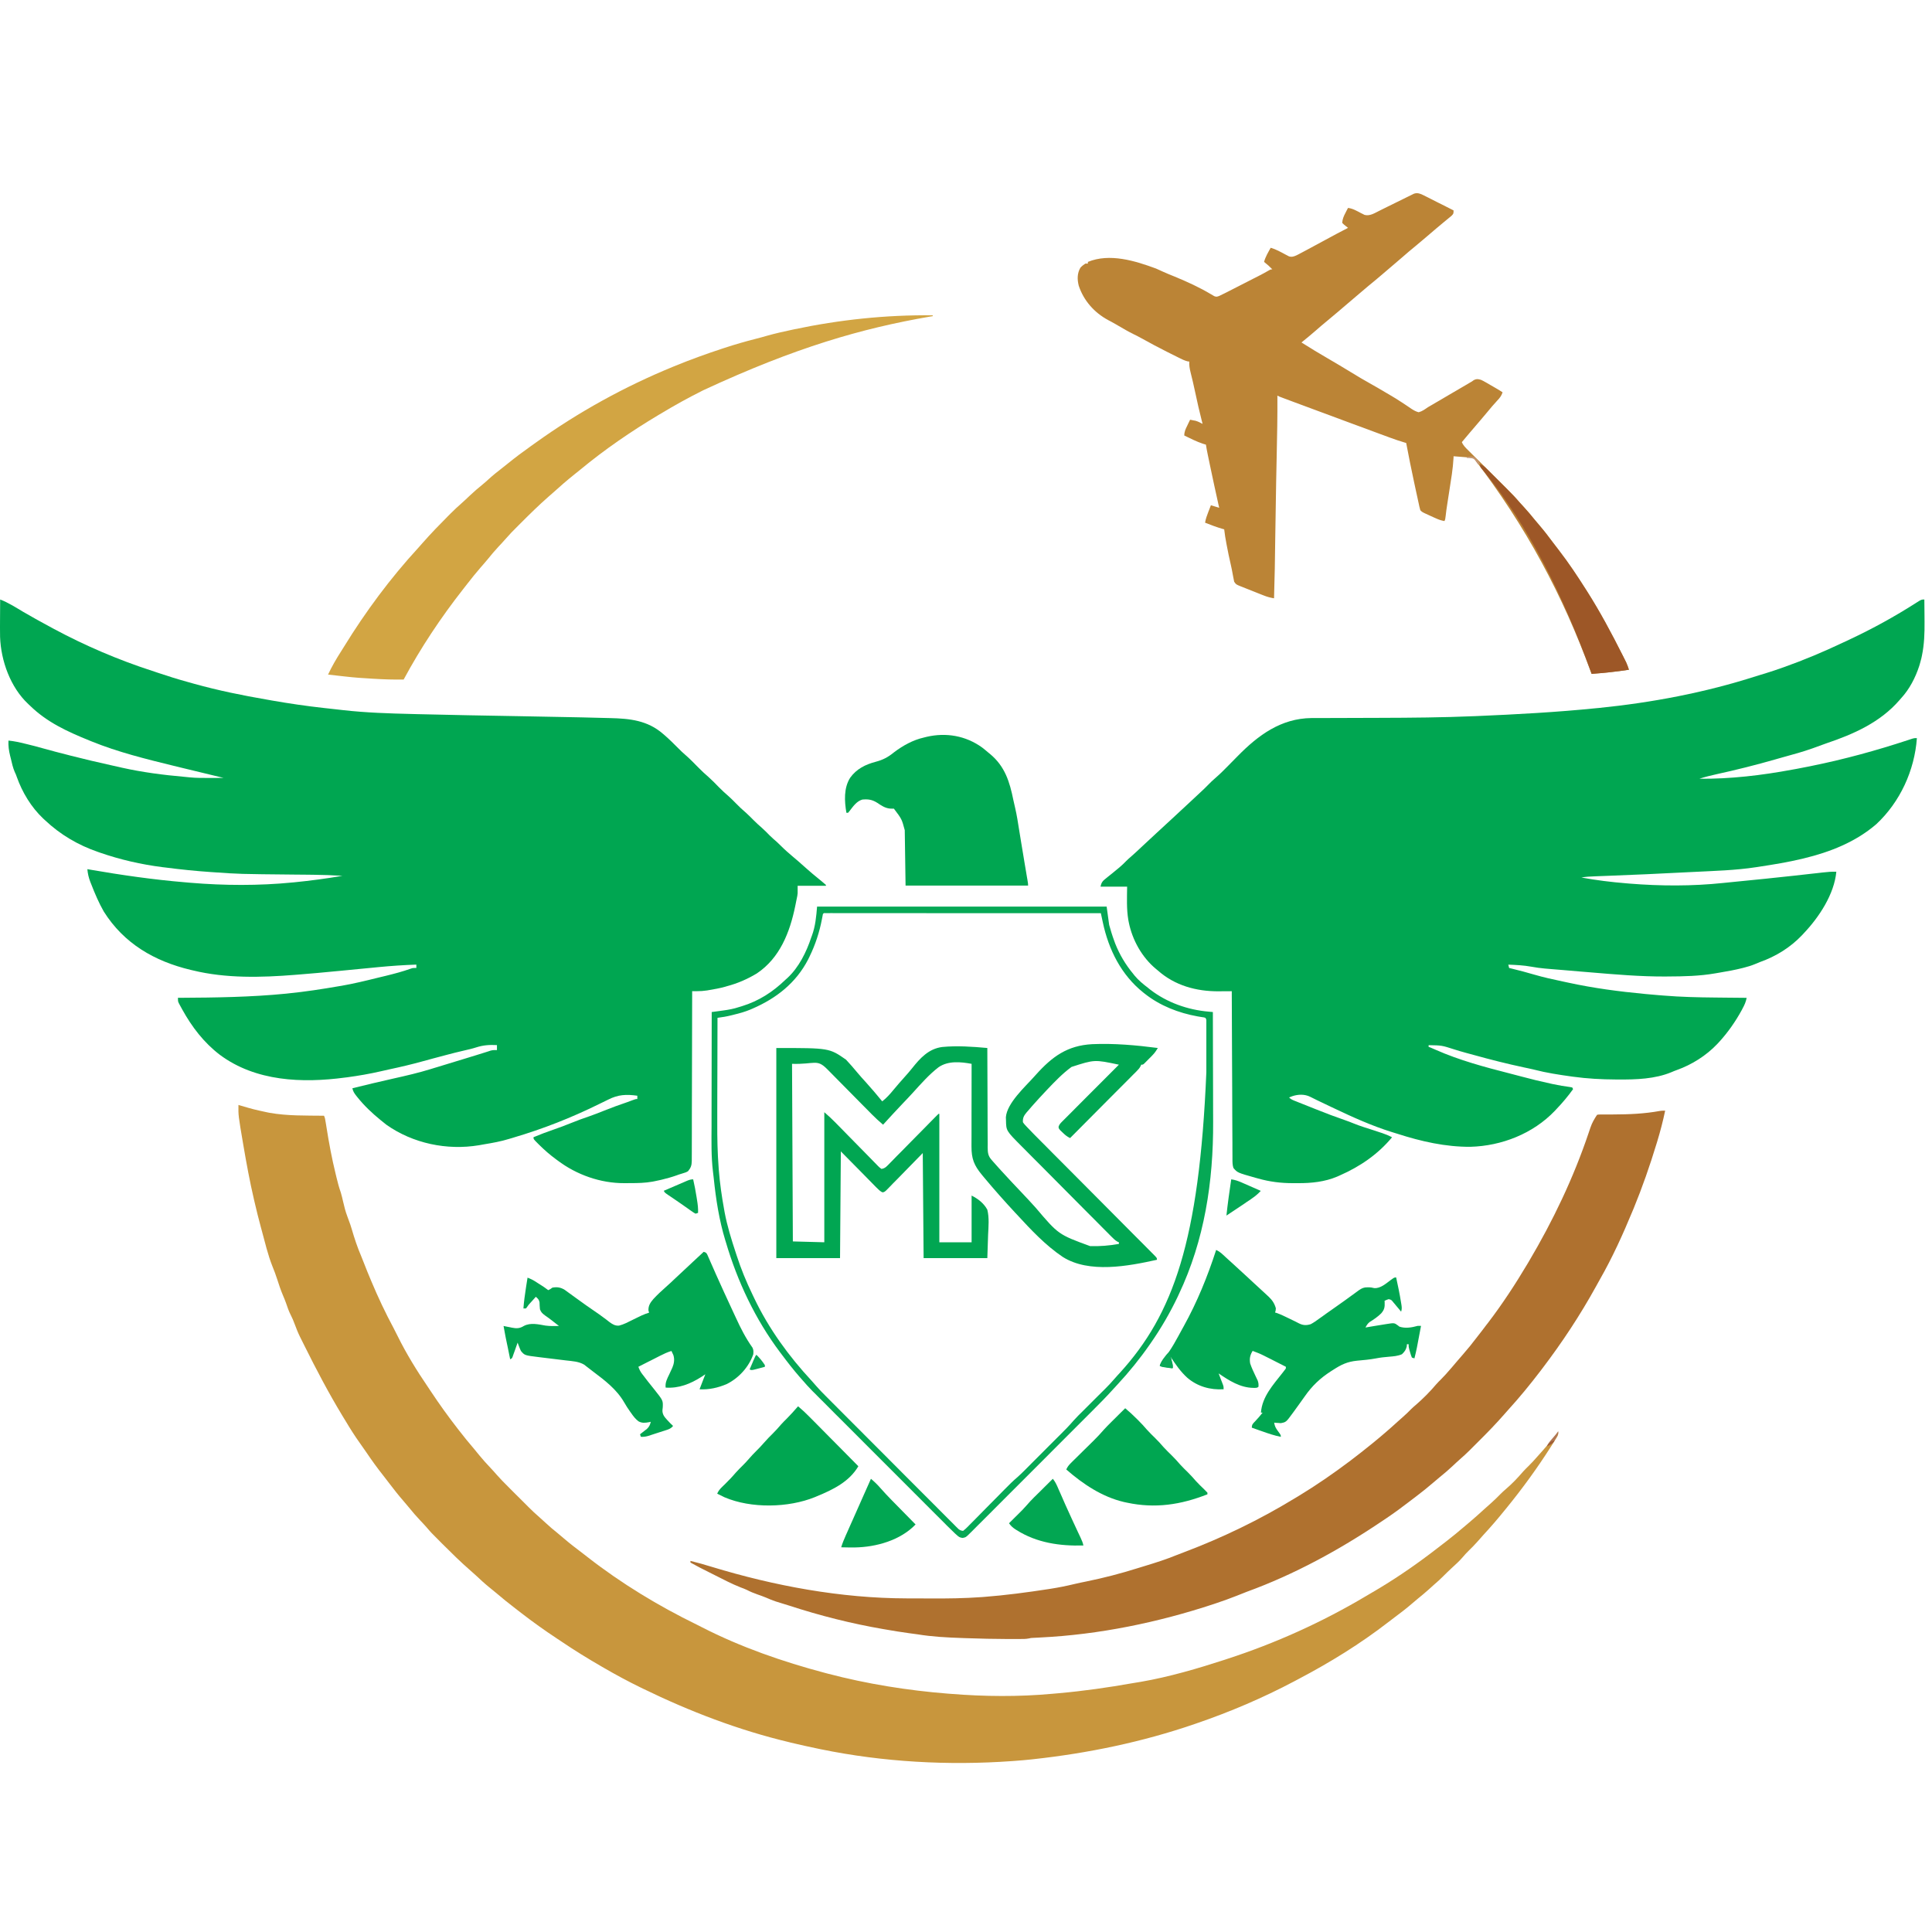
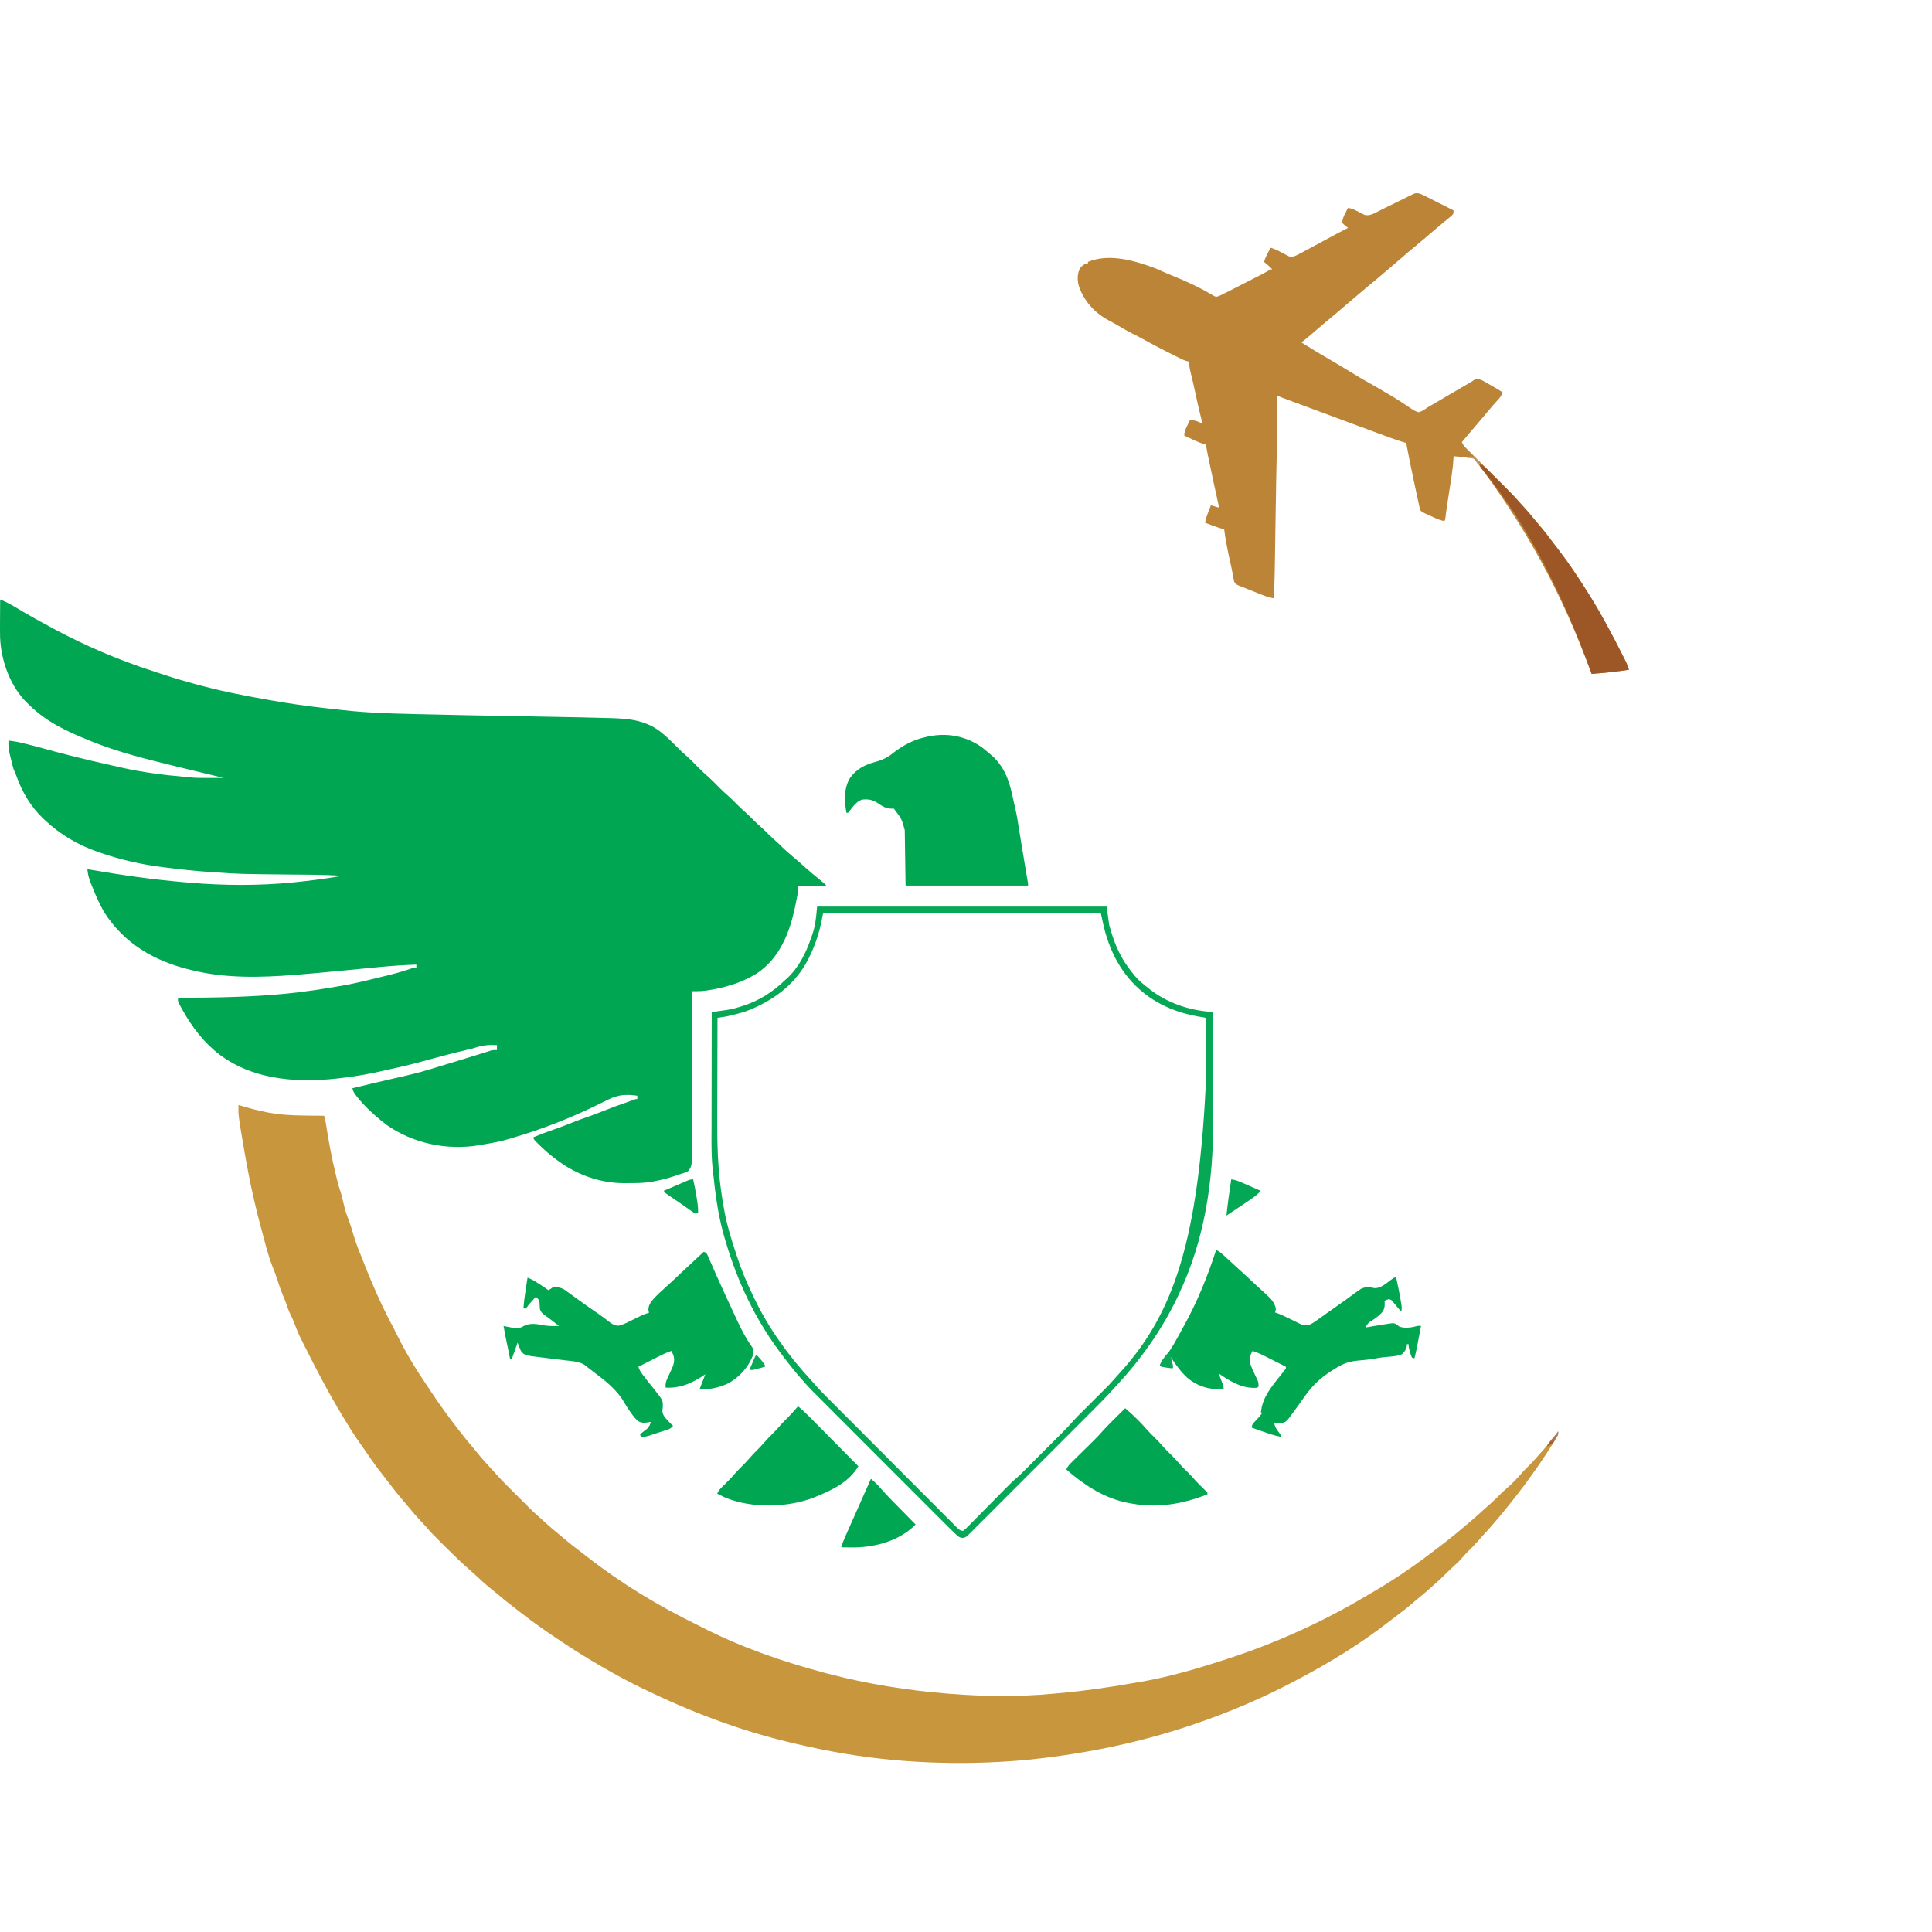
<svg xmlns="http://www.w3.org/2000/svg" width="50" height="50" viewBox="0 0 50 50" fill="none">
-   <path d="M49.802 15.515C49.804 15.657 49.805 15.8 49.806 15.942C49.806 15.99 49.806 16.038 49.807 16.087C49.81 16.389 49.8 16.678 49.738 16.975C49.731 17.007 49.731 17.007 49.724 17.04C49.712 17.09 49.699 17.138 49.684 17.187C49.676 17.213 49.676 17.213 49.668 17.24C49.57 17.54 49.415 17.838 49.2 18.071C49.185 18.088 49.17 18.106 49.154 18.124C48.658 18.695 47.973 18.999 47.27 19.236C47.21 19.256 47.152 19.278 47.093 19.3C46.846 19.394 46.598 19.473 46.343 19.541C46.281 19.557 46.219 19.575 46.158 19.593C46.12 19.604 46.082 19.614 46.044 19.625C46.01 19.635 45.976 19.645 45.943 19.654C45.438 19.799 44.93 19.926 44.418 20.038C44.269 20.071 44.123 20.107 43.978 20.154C44.78 20.162 45.597 20.065 46.385 19.918C46.421 19.911 46.456 19.905 46.492 19.899C46.607 19.878 46.722 19.855 46.836 19.832C46.86 19.827 46.883 19.822 46.907 19.817C47.74 19.648 48.566 19.421 49.374 19.155C49.395 19.148 49.416 19.141 49.438 19.134C49.457 19.128 49.476 19.121 49.496 19.115C49.544 19.102 49.544 19.102 49.609 19.102C49.549 19.939 49.174 20.756 48.558 21.33C48.02 21.792 47.365 22.05 46.682 22.215C46.667 22.218 46.652 22.222 46.637 22.226C46.27 22.314 45.898 22.374 45.525 22.431C45.502 22.434 45.478 22.438 45.453 22.442C44.915 22.525 44.367 22.538 43.823 22.566C43.754 22.569 43.685 22.573 43.617 22.576C42.941 22.611 42.266 22.642 41.59 22.667C41.528 22.67 41.466 22.672 41.404 22.674C41.363 22.676 41.321 22.677 41.279 22.679C41.16 22.683 41.044 22.689 40.926 22.71C41.311 22.781 41.696 22.828 42.087 22.86C42.114 22.863 42.141 22.865 42.169 22.867C42.974 22.932 43.791 22.936 44.596 22.851C44.728 22.837 44.861 22.824 44.994 22.811C45.457 22.766 45.919 22.719 46.382 22.668C46.397 22.666 46.413 22.665 46.429 22.663C46.584 22.646 46.738 22.629 46.893 22.611C46.936 22.607 46.979 22.602 47.022 22.597C47.075 22.591 47.127 22.585 47.18 22.579C47.295 22.566 47.408 22.556 47.524 22.56C47.47 23.143 47.077 23.736 46.686 24.149C46.659 24.177 46.659 24.177 46.632 24.207C46.329 24.524 45.958 24.752 45.545 24.899C45.5 24.916 45.455 24.934 45.411 24.954C45.324 24.99 45.238 25.016 45.148 25.039C45.122 25.046 45.122 25.046 45.095 25.053C44.901 25.102 44.706 25.137 44.509 25.17C44.468 25.177 44.428 25.184 44.387 25.191C43.982 25.261 43.574 25.27 43.164 25.271C43.145 25.271 43.126 25.271 43.107 25.272C42.45 25.275 41.795 25.218 41.142 25.163C41.057 25.156 40.972 25.149 40.888 25.142C40.743 25.13 40.598 25.117 40.453 25.105C40.36 25.097 40.267 25.089 40.173 25.082C40.13 25.078 40.086 25.074 40.042 25.071C40.023 25.069 40.004 25.068 39.984 25.066C39.865 25.056 39.749 25.039 39.631 25.018C39.433 24.982 39.236 24.972 39.035 24.965C39.042 24.994 39.049 25.022 39.056 25.051C39.082 25.057 39.108 25.064 39.134 25.07C39.325 25.117 39.514 25.166 39.702 25.222C39.946 25.293 40.193 25.348 40.442 25.4C40.492 25.411 40.542 25.422 40.592 25.432C41.24 25.573 41.897 25.66 42.557 25.722C42.574 25.724 42.591 25.726 42.609 25.727C42.716 25.737 42.822 25.747 42.928 25.755C42.971 25.758 43.013 25.762 43.055 25.765C43.501 25.802 43.946 25.812 44.392 25.816C44.484 25.817 44.576 25.818 44.668 25.819C44.846 25.821 45.025 25.823 45.203 25.824C45.185 25.925 45.148 26.007 45.099 26.097C45.091 26.113 45.083 26.129 45.074 26.145C44.912 26.441 44.721 26.714 44.494 26.963C44.477 26.981 44.46 27 44.442 27.019C44.157 27.319 43.786 27.553 43.397 27.692C43.35 27.708 43.305 27.727 43.259 27.747C42.833 27.925 42.339 27.941 41.884 27.937C41.862 27.937 41.841 27.937 41.819 27.937C41.446 27.935 41.081 27.916 40.711 27.865C40.697 27.863 40.682 27.861 40.667 27.859C40.344 27.814 40.021 27.765 39.705 27.683C39.616 27.661 39.527 27.643 39.438 27.624C39.006 27.532 38.579 27.424 38.154 27.306C38.119 27.297 38.085 27.288 38.051 27.278C38.02 27.27 37.989 27.261 37.958 27.253C37.935 27.247 37.935 27.247 37.912 27.24C37.82 27.215 37.729 27.188 37.638 27.159C37.312 27.054 37.312 27.054 36.972 27.049C36.972 27.063 36.972 27.077 36.972 27.092C36.986 27.097 37 27.103 37.015 27.108C37.062 27.127 37.108 27.147 37.154 27.168C37.77 27.441 38.428 27.617 39.079 27.783C39.177 27.809 39.275 27.834 39.373 27.86C39.624 27.927 39.875 27.989 40.128 28.043C40.152 28.049 40.176 28.054 40.201 28.059C40.346 28.09 40.49 28.114 40.636 28.133C40.654 28.136 40.672 28.14 40.69 28.144C40.697 28.158 40.704 28.172 40.711 28.187C40.579 28.371 40.438 28.539 40.281 28.703C40.267 28.718 40.253 28.733 40.239 28.748C39.675 29.339 38.862 29.657 38.055 29.679C37.413 29.684 36.775 29.539 36.168 29.343C36.118 29.327 36.069 29.312 36.019 29.297C35.505 29.137 35.007 28.912 34.522 28.681C34.486 28.664 34.486 28.664 34.45 28.647C34.059 28.461 34.059 28.461 33.908 28.385C33.763 28.313 33.596 28.319 33.446 28.369C33.417 28.38 33.389 28.391 33.361 28.402C33.408 28.448 33.44 28.462 33.501 28.487C33.521 28.495 33.541 28.503 33.562 28.511C33.584 28.52 33.605 28.529 33.628 28.538C33.662 28.551 33.662 28.551 33.697 28.565C33.746 28.585 33.794 28.604 33.843 28.623C33.916 28.652 33.988 28.681 34.061 28.71C34.312 28.811 34.564 28.906 34.82 28.994C34.887 29.017 34.953 29.042 35.018 29.069C35.197 29.143 35.384 29.198 35.569 29.258C35.62 29.275 35.671 29.292 35.723 29.309C35.738 29.314 35.754 29.319 35.77 29.324C35.86 29.354 35.942 29.388 36.026 29.433C35.657 29.877 35.197 30.19 34.672 30.421C34.651 30.43 34.629 30.44 34.607 30.45C34.286 30.586 33.938 30.622 33.592 30.62C33.547 30.619 33.502 30.62 33.457 30.62C33.149 30.62 32.858 30.584 32.562 30.5C32.526 30.49 32.526 30.49 32.489 30.48C32.025 30.349 32.025 30.349 31.921 30.227C31.894 30.146 31.896 30.069 31.896 29.984C31.896 29.965 31.896 29.947 31.896 29.928C31.895 29.866 31.895 29.804 31.895 29.742C31.895 29.697 31.895 29.653 31.895 29.608C31.894 29.487 31.893 29.366 31.893 29.246C31.893 29.119 31.892 28.993 31.891 28.867C31.89 28.628 31.889 28.389 31.889 28.149C31.887 27.877 31.886 27.605 31.885 27.333C31.883 26.773 31.88 26.213 31.878 25.652C31.862 25.653 31.847 25.653 31.831 25.653C31.758 25.654 31.686 25.654 31.614 25.654C31.589 25.654 31.564 25.654 31.539 25.655C30.959 25.657 30.406 25.507 29.965 25.116C29.95 25.103 29.934 25.09 29.918 25.077C29.554 24.776 29.305 24.329 29.213 23.87C29.209 23.848 29.204 23.826 29.2 23.803C29.153 23.52 29.167 23.232 29.17 22.946C28.943 22.946 28.716 22.946 28.482 22.946C28.506 22.827 28.541 22.797 28.63 22.726C28.643 22.716 28.655 22.706 28.668 22.695C28.706 22.664 28.745 22.633 28.783 22.603C28.91 22.501 29.034 22.401 29.146 22.283C29.186 22.243 29.228 22.205 29.272 22.168C29.364 22.088 29.452 22.005 29.541 21.921C29.668 21.801 29.796 21.682 29.925 21.564C29.992 21.503 30.058 21.441 30.125 21.38C30.137 21.369 30.148 21.358 30.16 21.347C30.184 21.325 30.208 21.303 30.231 21.282C30.266 21.25 30.3 21.218 30.335 21.186C30.499 21.035 30.662 20.883 30.825 20.731C30.87 20.689 30.914 20.648 30.958 20.607C31.162 20.418 31.162 20.418 31.358 20.221C31.399 20.182 31.44 20.146 31.483 20.109C31.581 20.024 31.672 19.932 31.763 19.84C31.798 19.804 31.834 19.768 31.869 19.732C31.924 19.677 31.979 19.621 32.033 19.566C32.565 19.025 33.151 18.592 33.94 18.583C33.998 18.583 34.056 18.583 34.114 18.583C34.146 18.583 34.178 18.582 34.211 18.582C34.28 18.582 34.349 18.582 34.418 18.582C34.53 18.582 34.641 18.581 34.753 18.581C35.069 18.579 35.386 18.578 35.703 18.578C36.525 18.576 37.346 18.569 38.168 18.534C38.184 18.534 38.2 18.533 38.216 18.532C39.249 18.488 40.284 18.432 41.313 18.328C41.332 18.326 41.35 18.325 41.37 18.323C42.754 18.183 44.121 17.926 45.446 17.5C45.535 17.472 45.624 17.444 45.714 17.418C45.853 17.376 45.99 17.328 46.127 17.28C46.141 17.275 46.156 17.27 46.17 17.265C46.683 17.083 47.185 16.872 47.677 16.639C47.741 16.609 47.806 16.579 47.87 16.549C48.464 16.27 49.041 15.953 49.593 15.599C49.725 15.515 49.725 15.515 49.802 15.515Z" fill="#00A651" />
  <path d="M0.004 15.515C0.211 15.594 0.401 15.716 0.591 15.829C0.837 15.973 1.086 16.111 1.337 16.245C1.357 16.256 1.378 16.267 1.398 16.278C2.205 16.711 3.061 17.077 3.932 17.36C3.989 17.378 4.046 17.398 4.103 17.417C4.349 17.5 4.596 17.577 4.846 17.646C4.908 17.663 4.97 17.68 5.031 17.698C5.647 17.869 6.273 17.997 6.903 18.105C6.949 18.113 6.996 18.122 7.043 18.13C7.489 18.208 7.935 18.273 8.385 18.323C8.434 18.328 8.482 18.334 8.531 18.339C8.617 18.349 8.703 18.359 8.79 18.368C8.822 18.372 8.854 18.375 8.887 18.379C9.473 18.445 10.063 18.464 10.652 18.478C10.703 18.479 10.754 18.48 10.805 18.482C11.669 18.504 12.533 18.519 13.397 18.534C13.904 18.543 14.411 18.552 14.919 18.563C14.967 18.564 15.017 18.565 15.065 18.566C15.25 18.57 15.435 18.575 15.62 18.58C15.675 18.581 15.73 18.583 15.786 18.584C16.299 18.596 16.758 18.642 17.161 18.994C17.177 19.008 17.193 19.022 17.21 19.036C17.329 19.14 17.441 19.251 17.552 19.363C17.611 19.424 17.673 19.482 17.738 19.538C17.855 19.639 17.961 19.75 18.07 19.86C18.158 19.949 18.248 20.034 18.344 20.116C18.434 20.196 18.517 20.283 18.601 20.369C18.685 20.454 18.771 20.534 18.861 20.611C18.924 20.667 18.983 20.727 19.042 20.787C19.128 20.875 19.216 20.959 19.31 21.038C19.377 21.098 19.439 21.162 19.503 21.226C19.572 21.296 19.644 21.361 19.718 21.425C19.79 21.489 19.857 21.558 19.924 21.626C19.984 21.685 20.046 21.739 20.109 21.793C20.149 21.829 20.187 21.866 20.224 21.904C20.313 21.994 20.409 22.076 20.505 22.158C20.543 22.19 20.581 22.223 20.619 22.255C20.632 22.267 20.645 22.278 20.659 22.289C20.735 22.354 20.81 22.42 20.884 22.488C20.976 22.571 21.072 22.65 21.169 22.729C21.239 22.785 21.307 22.843 21.375 22.902C21.375 22.909 21.375 22.916 21.375 22.924C21.133 22.924 20.892 22.924 20.643 22.924C20.643 22.988 20.643 23.051 20.643 23.117C20.635 23.185 20.635 23.185 20.622 23.245C20.618 23.268 20.613 23.29 20.608 23.313C20.604 23.336 20.599 23.359 20.594 23.383C20.589 23.406 20.585 23.428 20.58 23.452C20.441 24.128 20.183 24.793 19.587 25.192C19.346 25.338 19.089 25.45 18.816 25.522C18.796 25.528 18.776 25.534 18.756 25.54C18.623 25.576 18.488 25.601 18.352 25.623C18.336 25.626 18.32 25.629 18.302 25.632C18.209 25.646 18.119 25.653 18.025 25.652C18.004 25.652 17.983 25.652 17.961 25.652C17.945 25.651 17.929 25.651 17.913 25.651C17.913 25.674 17.913 25.698 17.913 25.722C17.912 26.287 17.911 26.852 17.909 27.417C17.908 27.69 17.908 27.964 17.907 28.237C17.907 28.475 17.906 28.713 17.905 28.951C17.905 29.078 17.905 29.204 17.905 29.33C17.905 29.448 17.904 29.567 17.904 29.686C17.903 29.73 17.903 29.773 17.904 29.817C17.904 29.876 17.903 29.936 17.903 29.995C17.903 30.012 17.903 30.03 17.903 30.047C17.901 30.159 17.88 30.223 17.806 30.311C17.755 30.34 17.755 30.34 17.698 30.357C17.677 30.364 17.656 30.37 17.634 30.377C17.613 30.384 17.591 30.391 17.569 30.397C17.549 30.404 17.529 30.412 17.509 30.419C17.384 30.463 17.258 30.498 17.13 30.529C17.109 30.534 17.109 30.534 17.087 30.539C17.04 30.55 16.993 30.56 16.946 30.569C16.916 30.575 16.916 30.575 16.886 30.581C16.695 30.615 16.508 30.619 16.315 30.619C16.262 30.619 16.209 30.619 16.156 30.62C15.539 30.622 14.923 30.404 14.43 30.032C14.419 30.024 14.408 30.016 14.396 30.007C14.236 29.89 14.09 29.763 13.949 29.623C13.928 29.602 13.928 29.602 13.906 29.58C13.807 29.48 13.807 29.48 13.807 29.431C13.982 29.358 14.158 29.291 14.337 29.23C14.485 29.179 14.63 29.125 14.774 29.066C14.934 29.001 15.095 28.942 15.258 28.887C15.385 28.843 15.51 28.794 15.634 28.744C15.831 28.664 16.03 28.593 16.232 28.524C16.28 28.507 16.327 28.489 16.375 28.471C16.451 28.443 16.451 28.443 16.494 28.443C16.494 28.415 16.494 28.386 16.494 28.357C16.208 28.318 16.002 28.325 15.74 28.458C15.714 28.471 15.688 28.483 15.662 28.496C15.608 28.522 15.554 28.549 15.5 28.575C14.786 28.927 14.054 29.215 13.291 29.44C13.253 29.451 13.215 29.463 13.178 29.474C12.964 29.54 12.748 29.579 12.528 29.615C12.483 29.623 12.438 29.631 12.394 29.639C11.567 29.776 10.687 29.593 10.001 29.109C9.965 29.081 9.929 29.052 9.894 29.023C9.878 29.01 9.878 29.01 9.861 28.997C9.635 28.814 9.427 28.618 9.246 28.391C9.236 28.378 9.226 28.365 9.215 28.352C9.167 28.29 9.135 28.241 9.12 28.164C9.473 28.077 9.825 27.992 10.18 27.913C10.507 27.84 10.832 27.765 11.152 27.666C11.173 27.66 11.195 27.653 11.216 27.646C11.262 27.633 11.307 27.619 11.352 27.605C11.419 27.584 11.487 27.564 11.555 27.543C11.667 27.509 11.78 27.474 11.892 27.44C11.961 27.419 12.03 27.398 12.099 27.377C12.133 27.366 12.133 27.366 12.167 27.356C12.211 27.343 12.254 27.329 12.298 27.316C12.387 27.289 12.476 27.262 12.564 27.233C12.589 27.225 12.613 27.217 12.639 27.209C12.659 27.203 12.679 27.196 12.7 27.189C12.755 27.175 12.803 27.174 12.861 27.176C12.861 27.134 12.861 27.091 12.861 27.047C12.666 27.037 12.508 27.047 12.322 27.107C12.22 27.14 12.117 27.163 12.013 27.187C11.856 27.223 11.7 27.262 11.544 27.304C11.435 27.334 11.326 27.362 11.216 27.391C11.125 27.415 11.035 27.439 10.944 27.465C10.657 27.545 10.367 27.613 10.076 27.675C10.003 27.691 9.931 27.708 9.859 27.724C9.568 27.791 9.277 27.841 8.981 27.881C8.965 27.883 8.948 27.885 8.93 27.887C7.822 28.035 6.618 27.989 5.689 27.298C5.276 26.982 4.968 26.58 4.718 26.128C4.706 26.107 4.695 26.087 4.684 26.066C4.668 26.037 4.668 26.037 4.652 26.008C4.643 25.991 4.634 25.974 4.625 25.956C4.605 25.909 4.605 25.909 4.605 25.823C4.623 25.823 4.641 25.823 4.659 25.823C5.576 25.818 6.487 25.806 7.4 25.716C7.418 25.714 7.436 25.712 7.454 25.71C7.897 25.666 8.337 25.598 8.776 25.522C8.807 25.517 8.807 25.517 8.839 25.512C9.154 25.457 9.464 25.382 9.774 25.305C9.847 25.287 9.921 25.269 9.994 25.252C10.209 25.199 10.42 25.144 10.629 25.069C10.689 25.05 10.689 25.05 10.775 25.05C10.775 25.022 10.775 24.993 10.775 24.964C10.45 24.975 10.127 24.997 9.804 25.028C9.76 25.033 9.716 25.037 9.672 25.041C9.558 25.052 9.444 25.063 9.33 25.074C9.148 25.092 8.966 25.109 8.784 25.127C8.74 25.131 8.696 25.135 8.653 25.139C8.359 25.168 8.064 25.195 7.77 25.218C7.725 25.221 7.679 25.225 7.634 25.229C6.761 25.299 5.849 25.323 4.992 25.114C4.962 25.107 4.962 25.107 4.932 25.1C3.995 24.875 3.21 24.421 2.686 23.591C2.557 23.364 2.454 23.123 2.36 22.88C2.352 22.861 2.345 22.842 2.337 22.823C2.295 22.712 2.271 22.612 2.261 22.494C2.289 22.499 2.289 22.499 2.318 22.504C3.139 22.646 3.962 22.765 4.792 22.834C4.838 22.838 4.884 22.842 4.93 22.846C5.798 22.919 6.705 22.924 7.572 22.838C7.587 22.836 7.601 22.835 7.617 22.834C8.034 22.792 8.448 22.738 8.862 22.666C8.612 22.651 8.364 22.641 8.114 22.639C8.061 22.639 8.007 22.638 7.954 22.637C7.841 22.636 7.727 22.635 7.614 22.634C6.184 22.62 6.184 22.62 5.52 22.573C5.5 22.572 5.48 22.571 5.459 22.569C5.065 22.542 4.674 22.502 4.282 22.451C4.244 22.447 4.244 22.447 4.204 22.442C3.651 22.371 3.111 22.248 2.584 22.065C2.56 22.057 2.56 22.057 2.536 22.048C2.023 21.872 1.56 21.6 1.165 21.227C1.149 21.213 1.133 21.198 1.117 21.183C0.81 20.893 0.575 20.505 0.435 20.108C0.413 20.045 0.413 20.045 0.382 19.98C0.333 19.868 0.308 19.748 0.28 19.63C0.274 19.607 0.268 19.583 0.262 19.559C0.229 19.424 0.212 19.304 0.219 19.166C0.365 19.18 0.504 19.211 0.646 19.246C0.668 19.251 0.69 19.256 0.712 19.262C0.846 19.294 0.979 19.329 1.112 19.367C1.326 19.427 1.54 19.483 1.755 19.537C1.785 19.545 1.785 19.545 1.815 19.553C2.178 19.645 2.542 19.732 2.908 19.812C2.989 19.831 3.071 19.849 3.152 19.867C3.688 19.987 4.225 20.056 4.77 20.104C4.814 20.108 4.857 20.112 4.9 20.117C5.083 20.136 5.265 20.134 5.447 20.133C5.481 20.133 5.514 20.133 5.547 20.133C5.627 20.133 5.707 20.132 5.787 20.132C5.768 20.127 5.768 20.127 5.749 20.123C5.389 20.037 5.029 19.95 4.67 19.862C4.613 19.848 4.556 19.834 4.498 19.82C3.783 19.645 3.053 19.465 2.369 19.187C2.348 19.178 2.327 19.17 2.305 19.161C1.74 18.931 1.218 18.693 0.778 18.264C0.763 18.25 0.747 18.235 0.732 18.221C0.271 17.79 0.024 17.104 0.002 16.485C-0.001 16.326 0 16.168 0.001 16.009C0.002 15.96 0.002 15.912 0.002 15.864C0.002 15.748 0.003 15.631 0.004 15.515Z" fill="#00A651" />
  <path d="M6.171 28.596C6.183 28.599 6.195 28.603 6.208 28.607C6.562 28.711 6.562 28.711 6.923 28.789C6.938 28.792 6.953 28.795 6.968 28.798C7.434 28.882 7.913 28.869 8.385 28.875C8.411 28.927 8.417 28.973 8.426 29.031C8.43 29.054 8.434 29.077 8.438 29.101C8.442 29.126 8.446 29.151 8.45 29.176C8.514 29.581 8.588 29.98 8.686 30.379C8.694 30.414 8.703 30.449 8.711 30.483C8.742 30.612 8.776 30.738 8.82 30.862C8.844 30.94 8.861 31.019 8.88 31.099C8.909 31.227 8.941 31.352 8.987 31.475C9.073 31.708 9.073 31.708 9.103 31.809C9.172 32.047 9.25 32.282 9.348 32.51C9.376 32.576 9.402 32.643 9.428 32.711C9.479 32.844 9.533 32.976 9.589 33.108C9.595 33.124 9.602 33.139 9.609 33.156C9.783 33.571 9.974 33.976 10.187 34.373C10.225 34.444 10.261 34.516 10.296 34.588C10.518 35.037 10.786 35.471 11.068 35.885C11.094 35.924 11.12 35.963 11.146 36.002C11.367 36.336 11.6 36.66 11.846 36.976C11.857 36.989 11.867 37.003 11.878 37.017C12.002 37.178 12.13 37.335 12.263 37.49C12.314 37.55 12.364 37.611 12.413 37.673C12.501 37.781 12.594 37.882 12.689 37.983C12.747 38.045 12.804 38.107 12.859 38.171C12.95 38.275 13.046 38.372 13.144 38.469C13.163 38.489 13.182 38.507 13.201 38.527C13.251 38.577 13.301 38.627 13.351 38.677C13.382 38.707 13.412 38.738 13.443 38.768C13.502 38.827 13.56 38.886 13.62 38.945C13.646 38.972 13.646 38.972 13.674 38.999C13.766 39.091 13.86 39.18 13.959 39.265C14.014 39.313 14.067 39.362 14.121 39.412C14.221 39.505 14.323 39.592 14.43 39.677C14.483 39.721 14.535 39.765 14.588 39.81C14.751 39.95 14.921 40.08 15.092 40.209C15.131 40.239 15.169 40.269 15.208 40.299C16.078 40.978 17.042 41.563 18.034 42.046C18.078 42.067 18.121 42.089 18.164 42.112C19.165 42.626 20.261 43.006 21.348 43.294C21.373 43.3 21.398 43.307 21.424 43.314C22.437 43.58 23.485 43.748 24.529 43.831C24.556 43.833 24.583 43.835 24.611 43.837C25.476 43.907 26.367 43.915 27.233 43.835C27.286 43.83 27.34 43.825 27.393 43.821C28.039 43.764 28.676 43.673 29.314 43.56C29.383 43.548 29.452 43.537 29.521 43.526C30.262 43.398 30.995 43.182 31.709 42.95C31.724 42.945 31.738 42.94 31.753 42.935C33.003 42.53 34.219 41.981 35.348 41.309C35.401 41.277 35.454 41.246 35.508 41.215C36.022 40.917 36.523 40.579 36.998 40.221C37.013 40.209 37.028 40.198 37.044 40.186C37.151 40.105 37.257 40.024 37.363 39.941C37.376 39.931 37.39 39.921 37.404 39.91C37.575 39.777 37.743 39.641 37.908 39.499C37.945 39.468 37.982 39.436 38.019 39.405C38.153 39.291 38.285 39.175 38.414 39.056C38.472 39.002 38.531 38.949 38.591 38.898C38.677 38.823 38.757 38.742 38.837 38.661C38.881 38.617 38.926 38.576 38.974 38.535C39.131 38.401 39.275 38.251 39.409 38.094C39.456 38.041 39.506 37.992 39.556 37.943C39.633 37.867 39.705 37.79 39.776 37.708C39.819 37.658 39.863 37.609 39.908 37.56C39.994 37.465 40.075 37.367 40.156 37.267C40.212 37.198 40.271 37.13 40.33 37.062C40.33 37.14 40.31 37.166 40.269 37.231C40.256 37.252 40.243 37.273 40.229 37.295C40.215 37.317 40.2 37.34 40.186 37.363C40.171 37.386 40.157 37.409 40.142 37.433C39.792 37.983 39.408 38.512 38.997 39.017C38.982 39.035 38.968 39.054 38.952 39.072C38.772 39.295 38.586 39.513 38.39 39.724C38.337 39.782 38.285 39.84 38.234 39.9C38.163 39.982 38.086 40.057 38.009 40.133C37.954 40.188 37.901 40.243 37.852 40.303C37.766 40.404 37.667 40.492 37.57 40.581C37.493 40.653 37.417 40.725 37.343 40.8C37.274 40.869 37.203 40.935 37.128 40.998C37.078 41.042 37.029 41.087 36.98 41.131C36.887 41.215 36.792 41.294 36.694 41.373C36.64 41.417 36.587 41.463 36.533 41.509C36.394 41.629 36.249 41.74 36.101 41.85C36.04 41.895 35.98 41.94 35.921 41.987C35.205 42.541 34.423 43.023 33.623 43.444C33.582 43.465 33.541 43.487 33.501 43.509C32.681 43.943 31.834 44.304 30.957 44.604C30.942 44.609 30.927 44.615 30.911 44.62C29.562 45.083 28.161 45.373 26.744 45.528C26.726 45.53 26.708 45.532 26.69 45.534C26.55 45.549 26.41 45.561 26.271 45.571C26.244 45.573 26.217 45.575 26.19 45.577C24.544 45.695 22.858 45.603 21.24 45.27C21.216 45.265 21.216 45.265 21.191 45.26C20.948 45.21 20.707 45.156 20.466 45.099C20.445 45.093 20.445 45.093 20.424 45.088C19.108 44.774 17.854 44.293 16.64 43.702C16.607 43.686 16.607 43.686 16.574 43.67C16.252 43.513 15.939 43.344 15.63 43.165C15.613 43.155 15.597 43.146 15.58 43.136C15.222 42.929 14.87 42.713 14.528 42.481C14.489 42.455 14.451 42.429 14.412 42.404C14.094 42.194 13.785 41.973 13.484 41.74C13.435 41.702 13.386 41.665 13.338 41.627C13.166 41.495 12.998 41.361 12.834 41.22C12.774 41.169 12.713 41.12 12.652 41.071C12.536 40.977 12.428 40.876 12.319 40.774C12.27 40.729 12.221 40.685 12.171 40.642C11.92 40.424 11.684 40.19 11.448 39.955C11.435 39.942 11.422 39.928 11.408 39.915C11.154 39.661 11.154 39.661 11.04 39.527C10.985 39.464 10.928 39.404 10.871 39.344C10.771 39.237 10.675 39.128 10.584 39.014C10.538 38.957 10.491 38.903 10.444 38.848C10.312 38.697 10.19 38.541 10.069 38.382C10.021 38.318 9.972 38.255 9.923 38.192C9.768 37.997 9.624 37.798 9.485 37.592C9.43 37.511 9.374 37.432 9.318 37.353C9.187 37.17 9.068 36.983 8.953 36.79C8.922 36.739 8.891 36.687 8.859 36.636C8.503 36.048 8.186 35.444 7.88 34.829C7.841 34.75 7.802 34.671 7.762 34.592C7.708 34.484 7.666 34.372 7.623 34.259C7.594 34.182 7.564 34.107 7.525 34.033C7.473 33.934 7.439 33.828 7.402 33.722C7.378 33.655 7.352 33.591 7.324 33.526C7.265 33.388 7.218 33.245 7.172 33.102C7.136 32.99 7.095 32.88 7.05 32.771C6.931 32.472 6.858 32.15 6.773 31.84C6.766 31.816 6.759 31.792 6.753 31.767C6.692 31.544 6.637 31.32 6.585 31.095C6.58 31.075 6.575 31.056 6.571 31.035C6.464 30.576 6.379 30.113 6.3 29.649C6.297 29.634 6.295 29.619 6.292 29.603C6.167 28.868 6.167 28.868 6.171 28.596Z" fill="#C8963D" />
-   <path d="M43.094 28.744C43.038 29.014 42.969 29.277 42.889 29.541C42.883 29.559 42.877 29.578 42.872 29.596C42.699 30.166 42.504 30.725 42.278 31.276C42.268 31.3 42.258 31.323 42.248 31.347C42 31.947 41.729 32.544 41.407 33.108C41.372 33.169 41.338 33.231 41.305 33.292C40.895 34.035 40.428 34.743 39.914 35.418C39.898 35.44 39.881 35.461 39.864 35.484C39.601 35.828 39.326 36.165 39.034 36.485C38.995 36.528 38.957 36.572 38.919 36.615C38.717 36.846 38.504 37.065 38.287 37.281C38.243 37.325 38.199 37.369 38.155 37.413C38.127 37.442 38.098 37.471 38.069 37.499C38.056 37.512 38.044 37.525 38.03 37.538C37.951 37.617 37.868 37.692 37.783 37.766C37.72 37.821 37.659 37.879 37.597 37.937C37.491 38.036 37.382 38.131 37.268 38.222C37.21 38.269 37.154 38.317 37.097 38.366C36.958 38.486 36.816 38.601 36.669 38.712C36.619 38.749 36.57 38.787 36.521 38.825C36.309 38.988 36.096 39.147 35.875 39.295C35.829 39.325 35.784 39.355 35.739 39.386C34.658 40.113 33.496 40.748 32.27 41.194C32.181 41.227 32.094 41.262 32.007 41.298C31.832 41.368 31.654 41.431 31.475 41.491C31.455 41.498 31.434 41.505 31.413 41.512C29.972 41.989 28.443 42.304 26.926 42.378C26.91 42.379 26.895 42.38 26.878 42.381C26.836 42.383 26.793 42.385 26.75 42.387C26.681 42.39 26.681 42.39 26.626 42.403C26.55 42.418 26.474 42.417 26.397 42.417C26.379 42.417 26.362 42.417 26.344 42.417C26.285 42.418 26.227 42.418 26.168 42.418C26.148 42.418 26.128 42.418 26.107 42.418C25.732 42.417 25.357 42.408 24.982 42.395C24.957 42.394 24.931 42.393 24.904 42.392C24.513 42.379 24.123 42.359 23.736 42.295C23.667 42.284 23.597 42.275 23.528 42.267C23.324 42.24 23.122 42.206 22.92 42.171C22.9 42.167 22.881 42.164 22.861 42.161C22.032 42.018 21.227 41.815 20.427 41.554C20.311 41.517 20.195 41.481 20.078 41.446C19.992 41.418 19.91 41.383 19.827 41.347C19.753 41.316 19.679 41.29 19.604 41.264C19.507 41.23 19.416 41.193 19.325 41.145C19.274 41.12 19.221 41.102 19.168 41.082C18.936 40.991 18.715 40.873 18.493 40.762C18.449 40.739 18.404 40.717 18.36 40.695C18.194 40.613 18.03 40.529 17.869 40.439C17.869 40.425 17.869 40.411 17.869 40.396C18.055 40.441 18.236 40.493 18.418 40.549C20.04 41.043 21.762 41.363 23.46 41.366C23.489 41.367 23.489 41.367 23.518 41.367C23.62 41.367 23.722 41.367 23.824 41.367C23.906 41.367 23.988 41.368 24.07 41.368C24.515 41.371 24.957 41.365 25.401 41.333C25.428 41.331 25.428 41.331 25.455 41.329C26.02 41.286 26.581 41.211 27.14 41.125C27.157 41.122 27.173 41.12 27.19 41.117C27.396 41.085 27.597 41.045 27.799 40.996C27.907 40.97 28.016 40.948 28.125 40.926C28.565 40.836 28.998 40.724 29.427 40.589C29.5 40.566 29.575 40.543 29.649 40.521C29.919 40.439 30.185 40.354 30.446 40.247C30.515 40.22 30.585 40.194 30.654 40.167C31.64 39.794 32.589 39.335 33.49 38.787C33.528 38.764 33.567 38.741 33.605 38.718C34.069 38.437 34.518 38.127 34.951 37.8C34.964 37.79 34.977 37.779 34.991 37.769C35.145 37.653 35.295 37.534 35.445 37.413C35.463 37.399 35.481 37.384 35.5 37.369C35.728 37.184 35.95 36.994 36.166 36.796C36.213 36.754 36.26 36.712 36.308 36.67C36.382 36.606 36.451 36.538 36.52 36.468C36.558 36.43 36.598 36.395 36.639 36.361C36.83 36.196 37.011 36.013 37.174 35.82C37.212 35.777 37.252 35.737 37.293 35.697C37.376 35.614 37.453 35.528 37.529 35.439C37.548 35.417 37.568 35.395 37.587 35.372C37.631 35.321 37.675 35.27 37.718 35.218C37.763 35.166 37.808 35.114 37.853 35.062C37.986 34.91 38.112 34.755 38.234 34.593C38.276 34.538 38.319 34.483 38.362 34.428C38.399 34.379 38.437 34.33 38.474 34.28C38.485 34.267 38.495 34.254 38.506 34.24C38.876 33.755 39.215 33.239 39.527 32.714C39.539 32.694 39.552 32.673 39.564 32.652C40.191 31.594 40.721 30.485 41.114 29.319C41.122 29.295 41.122 29.295 41.13 29.271C41.14 29.241 41.15 29.212 41.16 29.183C41.201 29.06 41.261 28.958 41.332 28.851C41.373 28.843 41.373 28.843 41.424 28.843C41.443 28.843 41.462 28.843 41.482 28.843C41.513 28.843 41.513 28.843 41.545 28.843C41.589 28.843 41.634 28.843 41.679 28.842C41.714 28.842 41.714 28.842 41.75 28.842C42.159 28.841 42.555 28.825 42.958 28.751C43.008 28.744 43.008 28.744 43.094 28.744Z" fill="#AF712F" />
  <path d="M36.849 5.057C36.875 5.07 36.875 5.07 36.901 5.083C36.929 5.097 36.929 5.097 36.957 5.111C36.985 5.126 36.985 5.126 37.014 5.14C37.074 5.171 37.135 5.201 37.195 5.232C37.236 5.252 37.277 5.273 37.318 5.293C37.418 5.344 37.518 5.394 37.618 5.445C37.618 5.531 37.618 5.531 37.562 5.588C37.537 5.609 37.511 5.63 37.485 5.651C37.465 5.668 37.465 5.668 37.444 5.685C37.416 5.708 37.387 5.732 37.359 5.755C37.298 5.805 37.237 5.856 37.177 5.907C37.154 5.927 37.131 5.946 37.108 5.966C37.033 6.029 36.959 6.093 36.884 6.157C36.797 6.232 36.709 6.306 36.62 6.379C36.511 6.467 36.405 6.558 36.3 6.65C36.201 6.736 36.102 6.821 36.002 6.905C35.916 6.977 35.83 7.051 35.744 7.125C35.638 7.216 35.53 7.306 35.421 7.394C35.337 7.463 35.255 7.533 35.173 7.604C35.078 7.686 34.981 7.768 34.885 7.849C34.798 7.923 34.712 7.996 34.626 8.07C34.538 8.145 34.451 8.219 34.361 8.292C34.252 8.381 34.145 8.473 34.039 8.566C33.922 8.667 33.803 8.766 33.682 8.863C33.906 9.006 34.133 9.141 34.362 9.275C34.566 9.393 34.768 9.514 34.969 9.637C35.132 9.737 35.296 9.835 35.464 9.928C35.59 9.998 35.714 10.071 35.837 10.144C35.875 10.166 35.912 10.188 35.95 10.21C36.065 10.277 36.178 10.346 36.289 10.42C36.325 10.444 36.362 10.468 36.398 10.492C36.443 10.521 36.488 10.552 36.532 10.583C36.594 10.622 36.644 10.651 36.715 10.669C36.807 10.644 36.875 10.594 36.952 10.54C36.989 10.517 37.027 10.495 37.066 10.474C37.106 10.451 37.145 10.427 37.185 10.404C37.207 10.391 37.229 10.379 37.251 10.366C37.31 10.331 37.37 10.296 37.429 10.261C37.484 10.229 37.539 10.197 37.593 10.165C37.664 10.124 37.735 10.082 37.805 10.041C37.819 10.033 37.832 10.025 37.846 10.017C37.885 9.994 37.924 9.972 37.963 9.949C37.985 9.936 38.007 9.923 38.03 9.909C38.091 9.875 38.091 9.875 38.145 9.835C38.217 9.8 38.252 9.809 38.328 9.83C38.387 9.858 38.387 9.858 38.447 9.892C38.468 9.904 38.49 9.917 38.512 9.929C38.534 9.942 38.557 9.955 38.58 9.969C38.602 9.982 38.624 9.994 38.648 10.008C38.729 10.054 38.809 10.101 38.887 10.153C38.857 10.245 38.813 10.3 38.746 10.37C38.656 10.467 38.571 10.567 38.487 10.67C38.429 10.741 38.369 10.811 38.309 10.881C38.222 10.982 38.136 11.083 38.05 11.184C38.041 11.195 38.031 11.207 38.021 11.218C37.958 11.293 37.896 11.367 37.833 11.442C37.868 11.531 37.933 11.59 37.999 11.656C38.012 11.668 38.025 11.681 38.037 11.694C38.079 11.735 38.121 11.776 38.162 11.818C38.191 11.846 38.22 11.875 38.249 11.904C38.326 11.98 38.402 12.056 38.479 12.132C38.601 12.253 38.723 12.375 38.845 12.496C38.887 12.538 38.93 12.58 38.972 12.622C39.099 12.748 39.224 12.875 39.339 13.012C39.374 13.05 39.409 13.088 39.444 13.126C39.532 13.222 39.615 13.321 39.697 13.423C39.742 13.477 39.787 13.53 39.832 13.583C39.955 13.726 40.068 13.873 40.18 14.024C40.235 14.098 40.291 14.17 40.347 14.242C40.596 14.564 40.82 14.904 41.038 15.247C41.05 15.265 41.061 15.283 41.073 15.301C41.409 15.83 41.703 16.382 41.985 16.941C41.997 16.965 42.009 16.989 42.022 17.014C42.033 17.037 42.044 17.059 42.056 17.083C42.066 17.103 42.076 17.123 42.087 17.144C42.115 17.206 42.136 17.267 42.157 17.332C41.835 17.382 41.514 17.416 41.189 17.44C41.181 17.418 41.173 17.395 41.164 17.373C40.454 15.435 39.501 13.626 38.135 11.851C38.096 11.846 38.058 11.842 38.02 11.839C37.996 11.838 37.973 11.836 37.949 11.834C37.925 11.832 37.9 11.83 37.875 11.828C37.838 11.825 37.838 11.825 37.801 11.822C37.74 11.817 37.679 11.812 37.618 11.808C37.618 11.823 37.617 11.838 37.617 11.853C37.602 12.133 37.554 12.409 37.511 12.685C37.499 12.762 37.487 12.84 37.475 12.917C37.468 12.965 37.46 13.012 37.453 13.06C37.438 13.159 37.423 13.258 37.413 13.358C37.403 13.441 37.403 13.441 37.382 13.485C37.302 13.471 37.235 13.449 37.162 13.415C37.141 13.406 37.12 13.396 37.099 13.387C37.077 13.377 37.056 13.367 37.033 13.357C37.012 13.347 36.99 13.337 36.968 13.327C36.806 13.254 36.806 13.254 36.758 13.205C36.744 13.159 36.744 13.159 36.731 13.101C36.726 13.079 36.721 13.057 36.717 13.034C36.711 13.01 36.706 12.986 36.701 12.962C36.696 12.937 36.69 12.912 36.685 12.887C36.673 12.834 36.662 12.78 36.65 12.727C36.633 12.648 36.616 12.569 36.599 12.49C36.525 12.149 36.457 11.807 36.392 11.464C36.373 11.458 36.373 11.458 36.353 11.453C36.222 11.414 36.094 11.371 35.967 11.324C35.947 11.316 35.927 11.309 35.906 11.301C35.84 11.277 35.775 11.253 35.709 11.229C35.663 11.212 35.616 11.194 35.569 11.177C35.446 11.132 35.322 11.086 35.199 11.04C35.124 11.013 35.049 10.985 34.974 10.957C34.47 10.771 33.965 10.584 33.462 10.396C33.443 10.389 33.425 10.382 33.406 10.375C33.355 10.356 33.304 10.337 33.253 10.318C33.238 10.312 33.223 10.306 33.208 10.301C33.106 10.263 33.106 10.263 33.058 10.239C33.059 10.253 33.059 10.267 33.059 10.281C33.062 10.781 33.052 11.28 33.041 11.78C33.036 12.023 33.031 12.266 33.026 12.51C33.026 12.546 33.026 12.546 33.025 12.583C33.016 13.037 33.009 13.491 33.003 13.945C32.997 14.458 32.989 14.971 32.972 15.484C32.878 15.469 32.797 15.447 32.709 15.412C32.672 15.398 32.672 15.398 32.634 15.383C32.611 15.373 32.588 15.364 32.564 15.355C32.537 15.344 32.537 15.344 32.511 15.334C32.477 15.32 32.444 15.307 32.411 15.294C32.359 15.273 32.307 15.252 32.255 15.232C32.222 15.219 32.188 15.205 32.155 15.192C32.131 15.183 32.131 15.183 32.106 15.173C31.988 15.125 31.988 15.125 31.94 15.054C31.928 15.001 31.918 14.949 31.909 14.895C31.89 14.79 31.871 14.687 31.846 14.583C31.811 14.438 31.783 14.291 31.754 14.144C31.75 14.12 31.745 14.096 31.74 14.071C31.716 13.947 31.696 13.825 31.682 13.699C31.67 13.696 31.657 13.693 31.645 13.689C31.488 13.644 31.338 13.587 31.187 13.527C31.203 13.427 31.238 13.336 31.274 13.241C31.281 13.225 31.287 13.21 31.293 13.193C31.308 13.154 31.323 13.115 31.338 13.076C31.444 13.108 31.444 13.108 31.553 13.141C31.546 13.109 31.539 13.078 31.531 13.046C31.458 12.721 31.389 12.396 31.32 12.07C31.316 12.049 31.312 12.029 31.307 12.008C31.295 11.948 31.282 11.889 31.27 11.83C31.265 11.804 31.265 11.804 31.259 11.777C31.24 11.687 31.223 11.597 31.209 11.507C31.184 11.5 31.16 11.493 31.135 11.485C30.967 11.43 30.808 11.347 30.649 11.271C30.649 11.171 30.682 11.105 30.725 11.018C30.735 10.995 30.735 10.995 30.746 10.973C30.764 10.936 30.782 10.899 30.8 10.862C30.83 10.868 30.859 10.873 30.889 10.88C30.905 10.883 30.922 10.886 30.939 10.889C31.005 10.908 31.062 10.937 31.123 10.97C31.116 10.945 31.11 10.921 31.104 10.897C31.041 10.653 30.986 10.409 30.934 10.163C30.896 9.983 30.855 9.805 30.81 9.628C30.787 9.535 30.773 9.453 30.779 9.357C30.757 9.354 30.757 9.354 30.735 9.352C30.653 9.331 30.581 9.295 30.506 9.257C30.49 9.25 30.474 9.242 30.458 9.233C30.407 9.208 30.355 9.182 30.304 9.156C30.269 9.138 30.233 9.12 30.198 9.103C29.98 8.993 29.764 8.879 29.55 8.759C29.48 8.72 29.409 8.683 29.336 8.648C29.203 8.583 29.076 8.508 28.949 8.434C28.858 8.38 28.766 8.329 28.672 8.28C28.318 8.087 28.046 7.78 27.918 7.395C27.877 7.234 27.875 7.075 27.961 6.928C28.002 6.883 28.038 6.855 28.09 6.821C28.111 6.821 28.132 6.821 28.154 6.821C28.154 6.807 28.154 6.793 28.154 6.778C28.719 6.546 29.377 6.75 29.918 6.95C29.978 6.976 30.038 7.003 30.097 7.031C30.197 7.077 30.3 7.118 30.402 7.159C30.726 7.293 31.041 7.436 31.342 7.616C31.357 7.625 31.372 7.634 31.388 7.643C31.401 7.65 31.414 7.658 31.428 7.666C31.48 7.686 31.5 7.679 31.553 7.659C31.604 7.636 31.653 7.611 31.703 7.586C31.718 7.578 31.733 7.571 31.749 7.563C31.798 7.538 31.848 7.512 31.897 7.487C31.932 7.47 31.966 7.452 32.001 7.434C32.092 7.388 32.182 7.342 32.273 7.295C32.329 7.267 32.385 7.238 32.441 7.209C32.477 7.191 32.514 7.172 32.55 7.154C32.566 7.145 32.583 7.137 32.6 7.128C32.674 7.09 32.748 7.051 32.82 7.008C32.886 6.971 32.886 6.971 32.929 6.971C32.861 6.901 32.792 6.838 32.714 6.778C32.75 6.645 32.819 6.531 32.886 6.412C33.021 6.452 33.139 6.518 33.262 6.584C33.278 6.593 33.295 6.601 33.312 6.61C33.327 6.618 33.342 6.626 33.357 6.634C33.433 6.659 33.489 6.637 33.56 6.605C33.577 6.596 33.594 6.587 33.612 6.578C33.632 6.568 33.651 6.557 33.671 6.547C33.692 6.536 33.713 6.525 33.735 6.513C33.756 6.502 33.778 6.49 33.801 6.478C33.97 6.389 34.138 6.298 34.305 6.206C34.498 6.1 34.692 5.998 34.887 5.897C34.87 5.883 34.853 5.87 34.836 5.856C34.779 5.811 34.779 5.811 34.736 5.768C34.743 5.667 34.777 5.59 34.824 5.502C34.835 5.479 34.847 5.456 34.859 5.433C34.868 5.415 34.877 5.398 34.887 5.381C35.011 5.396 35.115 5.459 35.224 5.516C35.239 5.524 35.255 5.531 35.271 5.539C35.285 5.547 35.299 5.554 35.313 5.561C35.446 5.598 35.569 5.519 35.685 5.461C35.703 5.452 35.722 5.443 35.741 5.433C35.801 5.404 35.861 5.374 35.92 5.344C35.96 5.325 35.999 5.305 36.039 5.286C36.068 5.272 36.068 5.272 36.097 5.257C36.172 5.22 36.246 5.184 36.321 5.147C36.353 5.132 36.384 5.116 36.416 5.1C36.455 5.081 36.493 5.062 36.532 5.043C36.553 5.033 36.573 5.023 36.595 5.012C36.688 4.981 36.764 5.014 36.849 5.057Z" fill="#BB8436" />
-   <path d="M24.139 8.16C24.139 8.167 24.139 8.174 24.139 8.182C24.115 8.186 24.091 8.19 24.066 8.194C22.303 8.498 20.588 8.991 18.206 10.097C18.193 10.104 18.179 10.11 18.166 10.117C17.805 10.298 17.455 10.492 17.11 10.7C17.089 10.712 17.068 10.725 17.047 10.737C16.339 11.16 15.653 11.629 15.018 12.155C14.969 12.195 14.92 12.235 14.87 12.274C14.682 12.424 14.499 12.582 14.321 12.744C14.279 12.782 14.236 12.819 14.193 12.856C13.941 13.077 13.703 13.312 13.466 13.549C13.453 13.562 13.44 13.575 13.426 13.589C13.236 13.778 13.236 13.778 13.057 13.978C13.006 14.037 12.953 14.093 12.899 14.15C12.804 14.253 12.714 14.358 12.626 14.468C12.565 14.543 12.501 14.615 12.437 14.688C12.317 14.827 12.202 14.969 12.09 15.114C12.056 15.158 12.021 15.202 11.987 15.246C11.41 15.981 10.889 16.764 10.446 17.587C10.196 17.59 9.948 17.583 9.698 17.568C9.681 17.567 9.664 17.566 9.647 17.565C9.406 17.552 9.165 17.535 8.925 17.507C8.872 17.5 8.819 17.495 8.765 17.489C8.674 17.479 8.582 17.468 8.49 17.458C8.589 17.247 8.703 17.051 8.828 16.856C8.855 16.814 8.881 16.772 8.907 16.73C9.463 15.826 10.105 14.961 10.823 14.18C10.866 14.133 10.907 14.087 10.948 14.039C11.158 13.799 11.382 13.571 11.607 13.344C11.626 13.326 11.645 13.307 11.664 13.287C11.758 13.194 11.853 13.103 11.953 13.017C12.021 12.957 12.086 12.895 12.151 12.833C12.263 12.727 12.378 12.627 12.498 12.531C12.553 12.486 12.604 12.44 12.656 12.392C12.763 12.295 12.875 12.206 12.989 12.118C13.042 12.077 13.094 12.035 13.146 11.993C13.336 11.839 13.531 11.693 13.73 11.552C13.775 11.52 13.82 11.487 13.866 11.455C14.968 10.665 16.157 10.009 17.411 9.494C17.425 9.489 17.439 9.483 17.453 9.477C17.862 9.309 18.276 9.159 18.696 9.021C18.716 9.014 18.737 9.008 18.758 9.001C19.02 8.915 19.283 8.839 19.55 8.771C19.656 8.745 19.761 8.715 19.865 8.685C20.069 8.628 20.275 8.582 20.482 8.538C20.501 8.534 20.521 8.53 20.541 8.525C21.729 8.274 22.924 8.147 24.139 8.16Z" fill="#D2A543" />
-   <path d="M20.091 27.122C21.461 27.122 21.461 27.122 21.895 27.424C21.998 27.536 22.096 27.645 22.191 27.762C22.262 27.848 22.337 27.93 22.412 28.012C22.556 28.172 22.696 28.336 22.832 28.503C22.944 28.416 23.033 28.316 23.122 28.207C23.216 28.093 23.313 27.983 23.411 27.873C23.477 27.8 23.541 27.727 23.602 27.65C23.814 27.383 24.034 27.141 24.385 27.096C24.772 27.059 25.166 27.087 25.552 27.122C25.552 27.136 25.552 27.15 25.552 27.165C25.553 27.509 25.554 27.852 25.556 28.196C25.557 28.362 25.557 28.528 25.558 28.694C25.558 28.839 25.558 28.984 25.559 29.129C25.56 29.206 25.56 29.282 25.56 29.359C25.56 29.445 25.561 29.53 25.562 29.616C25.561 29.641 25.561 29.667 25.561 29.693C25.563 29.827 25.568 29.91 25.659 30.014C25.672 30.029 25.684 30.044 25.698 30.059C25.747 30.115 25.797 30.171 25.847 30.226C25.875 30.258 25.875 30.258 25.905 30.29C26.082 30.485 26.262 30.676 26.444 30.867C26.565 30.995 26.685 31.123 26.803 31.255C27.392 31.949 27.392 31.949 28.211 32.249C28.462 32.258 28.71 32.236 28.957 32.193C28.957 32.179 28.957 32.164 28.957 32.15C28.945 32.145 28.933 32.14 28.921 32.135C28.857 32.099 28.813 32.053 28.761 32.001C28.75 31.99 28.739 31.98 28.728 31.968C28.692 31.932 28.656 31.896 28.62 31.859C28.594 31.833 28.568 31.807 28.542 31.781C28.471 31.71 28.401 31.639 28.331 31.568C28.272 31.509 28.213 31.45 28.154 31.391C28.015 31.251 27.876 31.111 27.737 30.971C27.594 30.827 27.451 30.683 27.308 30.539C27.185 30.415 27.062 30.291 26.939 30.167C26.866 30.093 26.792 30.02 26.718 29.946C26.649 29.876 26.58 29.807 26.511 29.737C26.486 29.711 26.461 29.686 26.435 29.661C26.04 29.264 26.04 29.264 26.035 28.995C26.034 28.968 26.033 28.941 26.032 28.913C26.061 28.546 26.534 28.123 26.763 27.865C26.779 27.848 26.795 27.83 26.811 27.812C27.232 27.343 27.624 27.058 28.265 27.023C28.831 26.998 29.402 27.049 29.964 27.122C29.922 27.193 29.882 27.253 29.824 27.311C29.81 27.326 29.796 27.34 29.782 27.355C29.767 27.369 29.752 27.384 29.737 27.399C29.723 27.413 29.708 27.428 29.693 27.444C29.679 27.458 29.665 27.472 29.65 27.487C29.637 27.5 29.625 27.512 29.611 27.526C29.578 27.554 29.578 27.554 29.535 27.554C29.527 27.573 29.527 27.573 29.518 27.592C29.491 27.644 29.46 27.678 29.419 27.719C29.396 27.742 29.396 27.742 29.373 27.766C29.348 27.791 29.348 27.791 29.322 27.816C29.305 27.834 29.287 27.852 29.269 27.87C29.211 27.928 29.153 27.987 29.095 28.045C29.054 28.085 29.014 28.126 28.974 28.166C28.879 28.262 28.783 28.358 28.688 28.453C28.58 28.562 28.471 28.671 28.363 28.78C28.14 29.005 27.917 29.229 27.694 29.453C27.613 29.415 27.558 29.367 27.494 29.304C27.475 29.285 27.455 29.267 27.435 29.248C27.394 29.194 27.394 29.194 27.398 29.151C27.417 29.102 27.439 29.076 27.476 29.038C27.496 29.018 27.496 29.018 27.516 28.998C27.53 28.984 27.544 28.97 27.559 28.955C27.574 28.94 27.589 28.924 27.605 28.909C27.654 28.859 27.704 28.809 27.755 28.759C27.789 28.724 27.823 28.69 27.858 28.655C27.949 28.564 28.04 28.472 28.131 28.381C28.224 28.288 28.317 28.195 28.41 28.102C28.592 27.919 28.774 27.736 28.957 27.554C28.326 27.42 28.326 27.42 27.731 27.612C27.494 27.786 27.29 28 27.088 28.213C27.066 28.237 27.066 28.237 27.043 28.261C26.943 28.367 26.844 28.475 26.747 28.584C26.734 28.599 26.721 28.613 26.708 28.628C26.672 28.669 26.636 28.71 26.601 28.752C26.59 28.764 26.579 28.776 26.569 28.788C26.499 28.871 26.465 28.933 26.473 29.043C26.501 29.084 26.501 29.084 26.539 29.125C26.553 29.14 26.567 29.155 26.581 29.17C26.642 29.235 26.704 29.299 26.767 29.363C26.78 29.376 26.794 29.39 26.808 29.404C26.854 29.45 26.899 29.496 26.944 29.541C26.977 29.574 27.01 29.607 27.043 29.64C27.113 29.71 27.183 29.781 27.253 29.852C27.364 29.963 27.475 30.075 27.586 30.186C27.901 30.503 28.217 30.82 28.532 31.137C28.707 31.312 28.881 31.488 29.055 31.663C29.166 31.774 29.276 31.885 29.386 31.996C29.455 32.065 29.523 32.133 29.592 32.202C29.623 32.234 29.655 32.266 29.687 32.298C29.731 32.342 29.774 32.385 29.817 32.429C29.836 32.448 29.836 32.448 29.856 32.468C29.942 32.555 29.942 32.555 29.942 32.603C29.201 32.767 28.185 32.962 27.502 32.528C27.055 32.227 26.678 31.823 26.314 31.428C26.294 31.407 26.294 31.407 26.274 31.386C25.997 31.087 25.726 30.783 25.465 30.469C25.447 30.448 25.429 30.426 25.411 30.404C25.209 30.159 25.141 29.989 25.142 29.673C25.142 29.65 25.142 29.627 25.142 29.603C25.142 29.526 25.143 29.45 25.143 29.374C25.143 29.321 25.143 29.268 25.143 29.215C25.143 29.075 25.143 28.936 25.143 28.797C25.144 28.654 25.144 28.512 25.144 28.369C25.144 28.09 25.145 27.811 25.145 27.532C24.863 27.48 24.54 27.448 24.291 27.619C24.045 27.808 23.837 28.046 23.629 28.275C23.543 28.37 23.454 28.463 23.365 28.556C23.192 28.738 23.022 28.922 22.854 29.107C22.751 29.021 22.654 28.93 22.559 28.835C22.546 28.821 22.532 28.807 22.518 28.793C22.489 28.764 22.46 28.735 22.431 28.705C22.385 28.659 22.339 28.612 22.293 28.566C22.196 28.467 22.098 28.368 22.001 28.27C21.888 28.155 21.774 28.041 21.661 27.926C21.615 27.88 21.57 27.834 21.525 27.788C21.497 27.76 21.47 27.732 21.442 27.704C21.423 27.685 21.423 27.685 21.404 27.666C21.138 27.398 21.086 27.549 20.498 27.532C20.508 29.807 20.508 29.807 20.519 32.128C20.788 32.135 21.056 32.142 21.333 32.15C21.333 31.039 21.333 29.928 21.333 28.784C21.433 28.87 21.528 28.956 21.62 29.051C21.633 29.064 21.646 29.077 21.659 29.091C21.687 29.119 21.714 29.147 21.742 29.175C21.801 29.235 21.859 29.295 21.918 29.355C22.027 29.466 22.136 29.577 22.245 29.688C22.321 29.766 22.397 29.843 22.474 29.921C22.503 29.95 22.531 29.98 22.56 30.009C22.6 30.051 22.641 30.092 22.681 30.133C22.693 30.145 22.705 30.157 22.717 30.17C22.754 30.208 22.754 30.208 22.811 30.251C22.911 30.241 22.966 30.167 23.034 30.098C23.047 30.084 23.061 30.071 23.075 30.057C23.119 30.011 23.164 29.966 23.208 29.92C23.239 29.889 23.27 29.858 23.302 29.826C23.383 29.744 23.465 29.661 23.546 29.578C23.677 29.445 23.808 29.312 23.939 29.18C23.984 29.133 24.03 29.087 24.076 29.04C24.104 29.012 24.132 28.983 24.16 28.955C24.172 28.942 24.185 28.929 24.198 28.916C24.228 28.886 24.258 28.856 24.288 28.827C24.295 28.827 24.302 28.827 24.31 28.827C24.31 29.923 24.31 31.02 24.31 32.15C24.585 32.15 24.861 32.15 25.145 32.15C25.145 31.751 25.145 31.352 25.145 30.941C25.312 31.026 25.462 31.139 25.552 31.308C25.604 31.518 25.582 31.741 25.572 31.954C25.565 32.154 25.559 32.354 25.552 32.56C25.008 32.56 24.463 32.56 23.903 32.56C23.896 31.663 23.889 30.765 23.881 29.841C23.554 30.175 23.554 30.175 23.227 30.51C23.186 30.552 23.145 30.594 23.103 30.635C23.093 30.646 23.082 30.657 23.071 30.669C23.04 30.701 23.009 30.733 22.977 30.765C22.959 30.782 22.942 30.801 22.923 30.819C22.875 30.855 22.875 30.855 22.832 30.856C22.773 30.825 22.733 30.784 22.685 30.736C22.675 30.726 22.665 30.715 22.654 30.705C22.621 30.672 22.589 30.638 22.556 30.605C22.536 30.584 22.515 30.564 22.495 30.543C22.42 30.467 22.345 30.391 22.27 30.314C22.102 30.144 21.934 29.973 21.761 29.798C21.754 30.709 21.747 31.621 21.74 32.56C21.196 32.56 20.651 32.56 20.091 32.56C20.091 30.765 20.091 28.971 20.091 27.122Z" fill="#01A652" />
  <path d="M31.474 32.348C31.547 32.383 31.599 32.423 31.659 32.479C31.678 32.496 31.697 32.514 31.716 32.532C31.735 32.549 31.754 32.567 31.774 32.585C31.809 32.617 31.844 32.648 31.879 32.68C31.991 32.781 32.102 32.884 32.214 32.987C32.257 33.026 32.299 33.066 32.342 33.105C32.385 33.145 32.428 33.184 32.47 33.224C32.494 33.245 32.517 33.267 32.54 33.288C32.6 33.343 32.661 33.399 32.721 33.455C32.757 33.489 32.794 33.523 32.831 33.557C32.924 33.644 32.985 33.735 33.019 33.859C33.014 33.926 33.014 33.926 32.998 33.967C33.014 33.972 33.031 33.977 33.048 33.982C33.153 34.02 33.251 34.069 33.351 34.117C33.409 34.145 33.467 34.174 33.526 34.202C33.557 34.217 33.588 34.232 33.618 34.249C33.723 34.302 33.811 34.304 33.921 34.27C34 34.228 34.071 34.178 34.142 34.125C34.163 34.111 34.184 34.096 34.205 34.081C34.247 34.051 34.289 34.021 34.331 33.99C34.389 33.949 34.448 33.908 34.506 33.867C34.701 33.731 34.895 33.592 35.086 33.451C35.101 33.44 35.116 33.429 35.131 33.418C35.144 33.408 35.157 33.398 35.171 33.389C35.244 33.339 35.299 33.314 35.388 33.316C35.413 33.316 35.413 33.316 35.439 33.316C35.488 33.319 35.488 33.319 35.565 33.336C35.728 33.348 35.868 33.218 35.995 33.125C36.085 33.06 36.085 33.06 36.132 33.06C36.179 33.272 36.223 33.484 36.257 33.697C36.26 33.715 36.263 33.732 36.266 33.75C36.278 33.825 36.285 33.873 36.261 33.946C36.243 33.924 36.225 33.903 36.207 33.88C36.184 33.852 36.16 33.824 36.136 33.796C36.125 33.782 36.113 33.767 36.101 33.753C36.089 33.739 36.078 33.726 36.066 33.712C36.056 33.699 36.045 33.687 36.035 33.674C36.002 33.638 36.002 33.638 35.939 33.622C35.882 33.641 35.882 33.641 35.832 33.665C35.833 33.678 35.834 33.69 35.835 33.703C35.84 33.826 35.829 33.893 35.746 33.989C35.655 34.079 35.554 34.148 35.446 34.214C35.394 34.255 35.369 34.298 35.338 34.356C35.358 34.353 35.358 34.353 35.379 34.349C35.436 34.339 35.493 34.33 35.55 34.32C35.583 34.315 35.616 34.31 35.648 34.304C35.705 34.295 35.763 34.286 35.82 34.276C35.838 34.273 35.857 34.27 35.876 34.267C36.084 34.234 36.084 34.234 36.177 34.302C36.19 34.313 36.204 34.324 36.218 34.334C36.376 34.385 36.535 34.356 36.691 34.313C36.719 34.313 36.747 34.313 36.776 34.313C36.662 34.925 36.662 34.925 36.605 35.155C36.584 35.148 36.562 35.141 36.54 35.134C36.515 35.072 36.515 35.072 36.493 34.996C36.486 34.971 36.479 34.946 36.471 34.92C36.455 34.853 36.455 34.853 36.455 34.788C36.44 34.788 36.426 34.788 36.411 34.788C36.41 34.816 36.41 34.816 36.407 34.845C36.385 34.937 36.35 34.981 36.283 35.047C36.173 35.095 36.063 35.102 35.946 35.112C35.833 35.121 35.722 35.133 35.611 35.155C35.448 35.186 35.283 35.2 35.118 35.215C34.869 35.24 34.713 35.315 34.503 35.451C34.483 35.464 34.464 35.476 34.443 35.489C34.164 35.669 33.957 35.866 33.767 36.138C33.742 36.172 33.718 36.206 33.694 36.24C33.682 36.257 33.67 36.274 33.657 36.292C33.6 36.372 33.542 36.452 33.484 36.532C33.474 36.546 33.464 36.56 33.453 36.574C33.284 36.805 33.284 36.805 33.146 36.831C33.126 36.829 33.106 36.828 33.085 36.826C33.054 36.825 33.054 36.825 33.023 36.823C33 36.821 33 36.821 32.976 36.818C32.988 36.91 33.019 36.964 33.074 37.038C33.148 37.138 33.148 37.138 33.148 37.185C32.981 37.153 32.824 37.099 32.664 37.042C32.638 37.033 32.612 37.024 32.586 37.015C32.523 36.992 32.46 36.97 32.397 36.948C32.397 36.86 32.429 36.841 32.488 36.778C32.554 36.707 32.617 36.635 32.676 36.559C32.662 36.559 32.648 36.559 32.633 36.559C32.664 36.146 32.946 35.843 33.191 35.53C33.202 35.516 33.213 35.501 33.225 35.486C33.235 35.473 33.245 35.46 33.255 35.447C33.281 35.415 33.281 35.415 33.277 35.371C33.182 35.323 33.088 35.275 32.993 35.227C32.961 35.211 32.929 35.194 32.897 35.178C32.85 35.154 32.803 35.131 32.757 35.108C32.743 35.1 32.729 35.093 32.714 35.086C32.618 35.037 32.52 34.998 32.418 34.961C32.351 35.071 32.333 35.159 32.354 35.285C32.391 35.397 32.442 35.503 32.492 35.609C32.502 35.63 32.512 35.651 32.522 35.672C32.535 35.7 32.535 35.7 32.549 35.728C32.57 35.786 32.574 35.828 32.569 35.889C32.532 35.927 32.485 35.917 32.434 35.918C32.096 35.913 31.81 35.73 31.538 35.544C31.547 35.568 31.557 35.592 31.566 35.617C31.578 35.649 31.59 35.681 31.602 35.713C31.608 35.729 31.615 35.745 31.621 35.761C31.627 35.776 31.633 35.792 31.639 35.808C31.644 35.822 31.649 35.836 31.655 35.85C31.667 35.889 31.667 35.889 31.667 35.954C31.324 35.976 30.99 35.882 30.727 35.656C30.552 35.498 30.422 35.308 30.293 35.112C30.298 35.128 30.303 35.145 30.308 35.162C30.314 35.183 30.32 35.205 30.326 35.227C30.332 35.248 30.339 35.269 30.345 35.291C30.357 35.35 30.357 35.35 30.336 35.414C30.29 35.408 30.244 35.401 30.199 35.394C30.173 35.39 30.148 35.387 30.122 35.383C30.057 35.371 30.057 35.371 30.014 35.35C30.044 35.26 30.086 35.202 30.146 35.13C30.325 34.906 30.456 34.649 30.593 34.399C30.613 34.364 30.613 34.364 30.633 34.327C30.985 33.691 31.25 33.039 31.474 32.348Z" fill="#01A651" />
  <path d="M18.211 32.397C18.276 32.418 18.276 32.418 18.306 32.472C18.316 32.496 18.327 32.52 18.338 32.545C18.344 32.558 18.35 32.572 18.356 32.585C18.369 32.615 18.382 32.644 18.394 32.673C18.422 32.737 18.451 32.801 18.479 32.865C18.494 32.899 18.509 32.933 18.524 32.968C18.665 33.285 18.811 33.6 18.957 33.915C18.986 33.976 19.015 34.038 19.043 34.1C19.169 34.375 19.299 34.631 19.474 34.877C19.504 34.938 19.5 34.981 19.495 35.049C19.379 35.38 19.121 35.663 18.809 35.819C18.583 35.915 18.351 35.968 18.104 35.955C18.178 35.763 18.178 35.763 18.254 35.566C18.22 35.589 18.185 35.612 18.15 35.635C17.864 35.816 17.57 35.934 17.227 35.911C17.211 35.778 17.266 35.681 17.322 35.564C17.34 35.526 17.358 35.487 17.375 35.449C17.383 35.432 17.391 35.416 17.399 35.398C17.444 35.293 17.463 35.182 17.427 35.07C17.411 35.034 17.394 34.998 17.377 34.963C17.27 34.995 17.175 35.04 17.077 35.09C17.061 35.098 17.045 35.106 17.028 35.115C16.978 35.14 16.927 35.166 16.877 35.192C16.842 35.209 16.808 35.227 16.773 35.244C16.689 35.287 16.605 35.33 16.521 35.372C16.546 35.442 16.573 35.498 16.618 35.557C16.629 35.571 16.64 35.585 16.651 35.599C16.663 35.614 16.674 35.629 16.686 35.645C16.712 35.677 16.736 35.71 16.761 35.743C16.815 35.813 16.871 35.883 16.927 35.951C17.16 36.244 17.16 36.244 17.152 36.421C17.149 36.445 17.147 36.469 17.144 36.493C17.139 36.606 17.197 36.672 17.27 36.752C17.318 36.805 17.367 36.855 17.419 36.903C17.362 36.976 17.294 36.994 17.208 37.022C17.193 37.026 17.179 37.031 17.164 37.036C17.134 37.046 17.103 37.056 17.073 37.065C17.026 37.08 16.98 37.095 16.934 37.11C16.904 37.12 16.875 37.129 16.845 37.139C16.818 37.148 16.792 37.156 16.764 37.165C16.7 37.182 16.65 37.188 16.585 37.184C16.578 37.162 16.571 37.141 16.564 37.119C16.58 37.107 16.596 37.094 16.613 37.081C16.635 37.064 16.656 37.047 16.678 37.03C16.7 37.014 16.721 36.997 16.743 36.98C16.804 36.92 16.822 36.878 16.842 36.796C16.827 36.799 16.813 36.803 16.798 36.806C16.695 36.824 16.617 36.835 16.523 36.783C16.445 36.722 16.395 36.658 16.339 36.577C16.328 36.563 16.318 36.548 16.308 36.534C16.253 36.456 16.201 36.377 16.154 36.294C15.958 35.954 15.65 35.722 15.343 35.491C15.305 35.462 15.268 35.433 15.23 35.404C15.2 35.381 15.2 35.381 15.17 35.358C15.145 35.338 15.145 35.338 15.119 35.318C14.978 35.233 14.81 35.227 14.65 35.208C14.598 35.202 14.546 35.195 14.493 35.189C14.412 35.179 14.33 35.169 14.248 35.159C14.168 35.15 14.089 35.14 14.009 35.13C13.985 35.127 13.961 35.124 13.936 35.121C13.578 35.077 13.578 35.077 13.482 34.963C13.457 34.909 13.457 34.909 13.435 34.851C13.428 34.831 13.42 34.812 13.412 34.792C13.407 34.777 13.402 34.762 13.396 34.747C13.39 34.766 13.39 34.766 13.383 34.784C13.363 34.84 13.344 34.895 13.324 34.951C13.317 34.97 13.31 34.989 13.303 35.009C13.297 35.028 13.29 35.046 13.283 35.065C13.274 35.091 13.274 35.091 13.265 35.117C13.246 35.157 13.246 35.157 13.203 35.178C13.182 35.076 13.162 34.974 13.141 34.872C13.133 34.838 13.126 34.803 13.119 34.768C13.109 34.718 13.099 34.668 13.088 34.618C13.085 34.603 13.082 34.587 13.079 34.572C13.062 34.487 13.046 34.402 13.032 34.316C13.056 34.321 13.079 34.326 13.103 34.331C13.134 34.337 13.166 34.343 13.197 34.349C13.212 34.353 13.228 34.356 13.243 34.359C13.366 34.384 13.45 34.383 13.558 34.315C13.732 34.224 13.933 34.274 14.117 34.306C14.233 34.322 14.349 34.319 14.466 34.316C14.423 34.282 14.38 34.248 14.336 34.215C14.317 34.2 14.317 34.2 14.298 34.185C14.233 34.134 14.168 34.086 14.1 34.04C14.033 33.989 14.004 33.962 13.974 33.885C13.968 33.824 13.964 33.764 13.963 33.704C13.95 33.633 13.921 33.607 13.867 33.561C13.836 33.595 13.805 33.629 13.775 33.664C13.758 33.683 13.74 33.702 13.723 33.721C13.675 33.774 13.675 33.774 13.64 33.827C13.63 33.839 13.62 33.851 13.61 33.863C13.589 33.863 13.568 33.863 13.546 33.863C13.559 33.684 13.584 33.508 13.611 33.331C13.615 33.305 13.619 33.279 13.623 33.253C13.633 33.19 13.643 33.128 13.653 33.065C13.72 33.091 13.781 33.119 13.842 33.157C13.864 33.171 13.864 33.171 13.887 33.186C13.902 33.195 13.917 33.205 13.932 33.215C13.948 33.224 13.963 33.234 13.978 33.244C14.05 33.289 14.121 33.336 14.188 33.389C14.245 33.362 14.245 33.362 14.295 33.324C14.417 33.302 14.511 33.316 14.616 33.382C14.659 33.412 14.702 33.443 14.744 33.475C14.773 33.496 14.802 33.517 14.831 33.538C14.879 33.573 14.928 33.608 14.976 33.643C15.111 33.742 15.247 33.837 15.385 33.931C15.47 33.989 15.554 34.048 15.637 34.111C15.653 34.123 15.669 34.135 15.686 34.147C15.716 34.17 15.746 34.193 15.776 34.217C15.854 34.274 15.92 34.314 16.02 34.307C16.145 34.276 16.259 34.214 16.373 34.157C16.414 34.137 16.454 34.118 16.494 34.098C16.531 34.081 16.567 34.062 16.604 34.045C16.668 34.015 16.732 33.992 16.799 33.971C16.793 33.953 16.787 33.936 16.782 33.918C16.775 33.792 16.831 33.709 16.912 33.616C17.011 33.51 17.115 33.411 17.224 33.316C17.315 33.236 17.402 33.154 17.489 33.071C17.636 32.931 17.784 32.793 17.933 32.656C17.981 32.611 18.029 32.568 18.076 32.523C18.087 32.513 18.099 32.503 18.11 32.492C18.161 32.445 18.161 32.445 18.211 32.397Z" fill="#01A651" />
  <path d="M25.414 19.343C25.468 19.384 25.52 19.428 25.572 19.472C25.588 19.485 25.605 19.498 25.621 19.512C26.009 19.833 26.131 20.236 26.226 20.707C26.24 20.775 26.256 20.842 26.272 20.909C26.316 21.097 26.345 21.288 26.375 21.478C26.388 21.559 26.401 21.641 26.415 21.723C26.42 21.754 26.42 21.754 26.425 21.785C26.449 21.936 26.474 22.086 26.5 22.236C26.505 22.267 26.505 22.267 26.51 22.299C26.524 22.38 26.537 22.461 26.551 22.541C26.561 22.597 26.57 22.652 26.579 22.708C26.584 22.733 26.584 22.733 26.588 22.758C26.607 22.872 26.607 22.872 26.607 22.919C25.561 22.919 24.514 22.919 23.436 22.919C23.429 22.446 23.422 21.973 23.415 21.485C23.338 21.197 23.338 21.197 23.134 20.928C23.103 20.927 23.072 20.927 23.041 20.927C22.906 20.916 22.812 20.849 22.702 20.776C22.572 20.694 22.467 20.678 22.315 20.693C22.163 20.74 22.078 20.872 21.984 20.992C21.966 21.014 21.966 21.014 21.948 21.035C21.934 21.035 21.919 21.035 21.905 21.035C21.853 20.734 21.834 20.392 22.003 20.127C22.168 19.898 22.397 19.785 22.666 19.714C22.853 19.664 22.983 19.596 23.134 19.472C23.363 19.298 23.628 19.15 23.911 19.087C23.934 19.081 23.958 19.075 23.982 19.069C24.486 18.953 24.99 19.039 25.414 19.343Z" fill="#00A651" />
  <path d="M21.146 23.462C23.619 23.462 26.092 23.462 28.64 23.462C28.662 23.618 28.683 23.774 28.705 23.935C28.744 24.074 28.784 24.209 28.834 24.343C28.842 24.367 28.851 24.39 28.86 24.415C28.975 24.706 29.128 24.962 29.327 25.203C29.34 25.219 29.353 25.235 29.366 25.252C29.467 25.374 29.588 25.471 29.714 25.568C29.74 25.589 29.74 25.589 29.767 25.611C30.201 25.945 30.735 26.134 31.277 26.181C31.298 26.183 31.319 26.185 31.341 26.187C31.357 26.188 31.372 26.19 31.389 26.191C31.39 26.645 31.391 27.1 31.392 27.554C31.392 27.765 31.393 27.977 31.394 28.188C31.394 28.372 31.395 28.556 31.395 28.741C31.395 28.838 31.395 28.936 31.396 29.033C31.403 30.574 31.173 32.093 30.508 33.496C30.499 33.516 30.489 33.536 30.48 33.557C30.279 33.978 30.045 34.381 29.778 34.764C29.765 34.782 29.765 34.782 29.752 34.801C29.499 35.165 29.22 35.509 28.918 35.834C28.88 35.875 28.842 35.916 28.804 35.958C28.63 36.152 28.446 36.336 28.262 36.52C28.226 36.556 28.19 36.592 28.155 36.627C28.059 36.723 27.963 36.819 27.868 36.914C27.778 37.005 27.687 37.095 27.597 37.185C27.408 37.374 27.219 37.563 27.03 37.753C26.867 37.915 26.705 38.078 26.543 38.24C26.354 38.429 26.165 38.618 25.976 38.807C25.876 38.907 25.776 39.007 25.677 39.107C25.583 39.2 25.489 39.294 25.396 39.388C25.361 39.422 25.327 39.457 25.292 39.491C25.246 39.538 25.199 39.585 25.152 39.632C25.138 39.645 25.124 39.659 25.11 39.673C24.998 39.785 24.998 39.785 24.912 39.802C24.832 39.79 24.817 39.777 24.759 39.725C24.737 39.705 24.737 39.705 24.713 39.684C24.643 39.617 24.574 39.55 24.505 39.481C24.49 39.466 24.475 39.45 24.459 39.434C24.408 39.383 24.357 39.332 24.306 39.281C24.269 39.244 24.232 39.208 24.195 39.171C24.106 39.081 24.017 38.992 23.927 38.903C23.855 38.83 23.782 38.758 23.71 38.685C23.699 38.675 23.689 38.664 23.678 38.654C23.657 38.632 23.636 38.611 23.615 38.59C23.418 38.393 23.221 38.196 23.024 37.999C22.855 37.83 22.686 37.661 22.517 37.492C22.321 37.295 22.125 37.099 21.928 36.902C21.907 36.881 21.886 36.86 21.865 36.839C21.85 36.824 21.85 36.824 21.834 36.808C21.762 36.736 21.689 36.663 21.616 36.591C21.519 36.493 21.421 36.395 21.324 36.297C21.288 36.262 21.252 36.226 21.216 36.19C21.167 36.141 21.118 36.092 21.07 36.043C21.055 36.029 21.041 36.015 21.027 36.001C20.934 35.907 20.846 35.809 20.76 35.709C20.739 35.686 20.719 35.662 20.698 35.639C20.531 35.447 20.375 35.247 20.223 35.043C20.206 35.02 20.206 35.02 20.188 34.997C19.547 34.144 19.084 33.164 18.784 32.142C18.78 32.129 18.776 32.115 18.771 32.101C18.612 31.579 18.528 31.039 18.472 30.497C18.466 30.436 18.459 30.377 18.451 30.317C18.404 29.928 18.413 29.537 18.415 29.146C18.415 29.042 18.415 28.938 18.415 28.833C18.415 28.637 18.416 28.44 18.416 28.244C18.416 28.02 18.417 27.796 18.417 27.572C18.417 27.111 18.418 26.651 18.419 26.191C18.433 26.189 18.446 26.187 18.46 26.186C18.523 26.177 18.585 26.169 18.647 26.161C18.669 26.158 18.69 26.155 18.712 26.152C18.855 26.133 18.991 26.108 19.128 26.062C19.152 26.055 19.176 26.048 19.201 26.04C19.641 25.904 20 25.672 20.33 25.353C20.345 25.34 20.36 25.326 20.376 25.312C20.674 25.037 20.871 24.637 20.996 24.257C21.002 24.242 21.007 24.227 21.013 24.212C21.102 23.972 21.125 23.716 21.146 23.462ZM21.297 23.656C21.287 23.701 21.279 23.746 21.271 23.791C21.207 24.126 21.102 24.446 20.953 24.752C20.935 24.788 20.935 24.788 20.917 24.826C20.602 25.438 20.09 25.838 19.471 26.105C19.454 26.112 19.438 26.12 19.42 26.127C19.282 26.185 19.142 26.224 18.996 26.259C18.974 26.265 18.952 26.271 18.929 26.276C18.809 26.306 18.692 26.326 18.569 26.341C18.568 26.775 18.567 27.209 18.566 27.643C18.566 27.844 18.565 28.046 18.564 28.247C18.564 28.423 18.564 28.599 18.563 28.775C18.563 28.868 18.563 28.961 18.563 29.054C18.561 29.446 18.569 29.836 18.599 30.227C18.6 30.244 18.601 30.261 18.603 30.279C18.63 30.624 18.679 30.964 18.741 31.304C18.745 31.327 18.749 31.349 18.753 31.372C18.82 31.73 18.928 32.075 19.042 32.422C19.05 32.446 19.058 32.47 19.066 32.495C19.178 32.841 19.313 33.169 19.471 33.496C19.488 33.532 19.506 33.569 19.523 33.605C19.896 34.385 20.414 35.099 21.002 35.731C21.046 35.778 21.088 35.826 21.129 35.875C21.205 35.962 21.284 36.044 21.366 36.125C21.381 36.14 21.396 36.155 21.411 36.17C21.46 36.22 21.51 36.27 21.559 36.319C21.595 36.355 21.631 36.391 21.666 36.426C21.763 36.523 21.859 36.62 21.956 36.717C22.016 36.777 22.076 36.837 22.137 36.898C22.304 37.065 22.471 37.233 22.638 37.4C22.649 37.411 22.659 37.421 22.67 37.432C22.681 37.443 22.692 37.454 22.703 37.465C22.724 37.486 22.746 37.508 22.768 37.53C22.778 37.541 22.789 37.551 22.8 37.562C22.975 37.737 23.149 37.912 23.323 38.087C23.503 38.267 23.682 38.446 23.861 38.626C23.962 38.727 24.062 38.827 24.163 38.928C24.257 39.023 24.352 39.118 24.446 39.212C24.481 39.247 24.516 39.282 24.55 39.316C24.598 39.364 24.645 39.411 24.692 39.458C24.706 39.472 24.72 39.486 24.734 39.501C24.753 39.52 24.753 39.52 24.773 39.539C24.784 39.55 24.794 39.561 24.806 39.572C24.846 39.603 24.875 39.614 24.925 39.619C24.972 39.583 25.01 39.548 25.051 39.506C25.063 39.493 25.075 39.481 25.088 39.468C25.129 39.427 25.169 39.386 25.21 39.345C25.238 39.316 25.266 39.287 25.295 39.259C25.369 39.183 25.444 39.108 25.518 39.032C25.623 38.925 25.728 38.82 25.833 38.714C25.889 38.657 25.945 38.601 26 38.544C26.11 38.432 26.22 38.322 26.34 38.221C26.458 38.115 26.567 38.001 26.679 37.889C26.707 37.861 26.735 37.833 26.764 37.804C26.823 37.745 26.882 37.686 26.941 37.627C27.016 37.552 27.091 37.476 27.166 37.401C27.225 37.343 27.283 37.285 27.341 37.226C27.369 37.198 27.397 37.171 27.425 37.143C27.55 37.018 27.674 36.894 27.788 36.76C27.865 36.673 27.949 36.592 28.031 36.511C28.05 36.491 28.07 36.472 28.09 36.452C28.162 36.38 28.234 36.308 28.306 36.236C28.378 36.166 28.448 36.095 28.519 36.024C28.538 36.006 28.556 35.988 28.575 35.969C28.669 35.876 28.759 35.781 28.845 35.681C28.889 35.629 28.935 35.58 28.981 35.53C30.365 34.01 31.036 32.12 31.22 27.751C31.22 27.622 31.22 27.492 31.22 27.363C31.22 27.237 31.22 27.11 31.22 26.984C31.22 26.931 31.22 26.878 31.22 26.825C31.22 26.752 31.22 26.678 31.22 26.605C31.22 26.583 31.22 26.561 31.22 26.539C31.22 26.519 31.22 26.499 31.22 26.479C31.22 26.461 31.22 26.444 31.22 26.426C31.22 26.383 31.22 26.383 31.195 26.341C31.156 26.329 31.156 26.329 31.108 26.323C31.09 26.32 31.072 26.317 31.053 26.314C31.033 26.31 31.013 26.307 30.993 26.304C30.503 26.216 30.021 26.029 29.628 25.718C29.616 25.709 29.603 25.699 29.591 25.689C29.018 25.233 28.691 24.578 28.541 23.871C28.536 23.848 28.531 23.826 28.526 23.802C28.514 23.746 28.502 23.69 28.49 23.634C27.577 23.634 26.663 23.633 25.75 23.633C25.642 23.633 25.535 23.633 25.427 23.633C25.395 23.633 25.395 23.633 25.362 23.633C25.014 23.633 24.667 23.633 24.319 23.633C23.962 23.632 23.606 23.632 23.25 23.632C23.029 23.632 22.809 23.632 22.589 23.632C22.438 23.632 22.288 23.632 22.137 23.632C22.05 23.632 21.962 23.632 21.875 23.632C21.796 23.632 21.716 23.632 21.637 23.632C21.594 23.632 21.551 23.632 21.508 23.631C21.471 23.632 21.471 23.632 21.433 23.632C21.4 23.632 21.4 23.632 21.367 23.632C21.319 23.629 21.319 23.629 21.297 23.656Z" fill="#06A855" />
  <path d="M20.655 36.395C20.759 36.482 20.856 36.573 20.951 36.67C20.965 36.684 20.979 36.697 20.993 36.712C21.038 36.757 21.083 36.803 21.128 36.848C21.159 36.88 21.19 36.911 21.222 36.943C21.304 37.026 21.386 37.109 21.468 37.192C21.552 37.277 21.637 37.362 21.721 37.447C21.885 37.613 22.05 37.779 22.214 37.946C21.979 38.346 21.56 38.551 21.146 38.721C21.128 38.729 21.109 38.737 21.09 38.745C20.399 39.025 19.437 39.042 18.752 38.75C18.688 38.72 18.624 38.689 18.561 38.656C18.59 38.591 18.622 38.547 18.673 38.497C18.687 38.484 18.7 38.47 18.714 38.456C18.729 38.443 18.743 38.428 18.758 38.414C18.855 38.318 18.949 38.222 19.037 38.117C19.096 38.05 19.16 37.988 19.223 37.925C19.279 37.869 19.333 37.812 19.384 37.752C19.445 37.68 19.51 37.614 19.576 37.547C19.642 37.481 19.707 37.415 19.767 37.344C19.842 37.256 19.924 37.175 20.006 37.093C20.077 37.022 20.144 36.948 20.21 36.87C20.26 36.814 20.313 36.761 20.367 36.708C20.46 36.614 20.548 36.518 20.634 36.417C20.641 36.41 20.648 36.403 20.655 36.395Z" fill="#00A651" />
  <path d="M29.12 36.445C29.225 36.533 29.325 36.624 29.421 36.721C29.434 36.734 29.448 36.747 29.461 36.761C29.538 36.838 29.611 36.916 29.681 36.999C29.75 37.076 29.825 37.148 29.899 37.221C29.973 37.294 30.043 37.369 30.11 37.449C30.18 37.526 30.255 37.598 30.329 37.671C30.403 37.745 30.474 37.82 30.541 37.9C30.606 37.972 30.676 38.039 30.745 38.107C30.816 38.178 30.883 38.251 30.948 38.327C31.017 38.403 31.09 38.473 31.164 38.544C31.192 38.572 31.22 38.601 31.248 38.63C31.248 38.645 31.248 38.659 31.248 38.673C30.556 38.944 29.896 39.045 29.163 38.888C29.137 38.882 29.111 38.877 29.084 38.871C28.52 38.738 28.025 38.406 27.595 38.03C27.625 37.962 27.662 37.916 27.715 37.863C27.731 37.847 27.747 37.831 27.763 37.815C27.78 37.798 27.797 37.782 27.815 37.764C27.833 37.747 27.851 37.729 27.869 37.711C27.926 37.655 27.982 37.599 28.039 37.543C28.096 37.487 28.152 37.431 28.209 37.376C28.244 37.341 28.279 37.306 28.314 37.272C28.403 37.184 28.488 37.093 28.57 36.998C28.622 36.94 28.677 36.885 28.732 36.83C28.743 36.819 28.755 36.807 28.766 36.796C28.801 36.761 28.837 36.726 28.872 36.691C28.896 36.667 28.92 36.643 28.944 36.619C29.003 36.561 29.062 36.503 29.12 36.445Z" fill="#00A651" />
  <path d="M38.306 12.01C38.374 12.04 38.42 12.076 38.473 12.13C38.497 12.153 38.497 12.153 38.521 12.177C38.538 12.194 38.555 12.211 38.572 12.229C38.59 12.246 38.607 12.264 38.625 12.282C38.663 12.319 38.7 12.356 38.737 12.394C38.793 12.45 38.85 12.507 38.906 12.563C38.942 12.6 38.978 12.636 39.015 12.672C39.04 12.697 39.04 12.697 39.065 12.723C39.154 12.813 39.24 12.904 39.322 13C39.366 13.051 39.412 13.1 39.458 13.15C39.546 13.246 39.629 13.344 39.71 13.445C39.754 13.499 39.799 13.552 39.844 13.604C39.966 13.746 40.079 13.893 40.19 14.043C40.245 14.117 40.3 14.188 40.356 14.26C40.603 14.58 40.827 14.918 41.044 15.259C41.055 15.277 41.066 15.295 41.078 15.313C41.412 15.839 41.705 16.388 41.985 16.944C42.003 16.98 42.003 16.98 42.022 17.017C42.038 17.05 42.038 17.05 42.056 17.085C42.066 17.105 42.076 17.125 42.086 17.146C42.114 17.207 42.136 17.269 42.156 17.333C41.836 17.383 41.517 17.416 41.193 17.44C41.185 17.418 41.177 17.396 41.169 17.373C40.489 15.52 39.602 13.635 38.329 12.109C38.306 12.074 38.306 12.074 38.306 12.01Z" fill="#9D5727" />
-   <path d="M27.247 38.271C27.307 38.343 27.343 38.42 27.38 38.505C27.386 38.52 27.393 38.534 27.399 38.55C27.413 38.582 27.427 38.614 27.442 38.646C27.479 38.732 27.517 38.818 27.555 38.904C27.567 38.93 27.567 38.93 27.579 38.958C27.684 39.194 27.794 39.428 27.903 39.663C27.918 39.694 27.933 39.726 27.948 39.758C27.954 39.772 27.961 39.786 27.968 39.801C27.998 39.866 28.025 39.927 28.038 39.997C27.429 40.014 26.832 39.929 26.31 39.599C26.297 39.591 26.285 39.583 26.272 39.575C26.205 39.531 26.16 39.487 26.113 39.422C26.13 39.406 26.13 39.406 26.146 39.389C26.196 39.34 26.246 39.29 26.296 39.24C26.314 39.224 26.331 39.207 26.348 39.189C26.424 39.115 26.498 39.04 26.567 38.96C26.688 38.818 26.824 38.69 26.957 38.559C26.985 38.531 27.013 38.503 27.041 38.475C27.11 38.407 27.178 38.339 27.247 38.271Z" fill="#02A652" />
  <path d="M22.54 38.271C22.627 38.344 22.704 38.418 22.779 38.504C22.875 38.615 22.976 38.72 23.078 38.825C23.096 38.843 23.114 38.861 23.132 38.88C23.188 38.937 23.244 38.994 23.3 39.051C23.339 39.09 23.377 39.129 23.415 39.168C23.508 39.263 23.602 39.358 23.695 39.453C23.299 39.865 22.677 40.038 22.125 40.048C22.007 40.049 21.888 40.047 21.77 40.044C21.803 39.933 21.847 39.83 21.894 39.724C21.902 39.706 21.91 39.688 21.919 39.669C21.945 39.609 21.972 39.55 21.998 39.49C22.016 39.449 22.035 39.408 22.053 39.367C22.099 39.263 22.145 39.158 22.192 39.054C22.234 38.96 22.275 38.866 22.317 38.772C22.391 38.605 22.465 38.438 22.54 38.271Z" fill="#01A652" />
  <path d="M31.864 30.521C31.963 30.534 32.049 30.565 32.14 30.605C32.154 30.611 32.169 30.617 32.183 30.624C32.227 30.643 32.272 30.663 32.316 30.682C32.346 30.696 32.377 30.709 32.407 30.722C32.481 30.755 32.555 30.787 32.629 30.82C32.558 30.896 32.487 30.957 32.401 31.015C32.39 31.023 32.378 31.031 32.366 31.04C32.329 31.065 32.291 31.09 32.254 31.115C32.23 31.132 32.205 31.149 32.181 31.166C32.035 31.265 31.888 31.363 31.74 31.459C31.773 31.145 31.818 30.833 31.864 30.521Z" fill="#04A754" />
  <path d="M17.939 30.521C17.975 30.673 18.002 30.825 18.027 30.979C18.03 31.002 18.034 31.025 18.038 31.049C18.057 31.163 18.071 31.273 18.066 31.389C18.045 31.396 18.024 31.403 18.003 31.41C17.958 31.387 17.958 31.387 17.907 31.351C17.888 31.337 17.869 31.324 17.849 31.311C17.819 31.289 17.819 31.289 17.788 31.267C17.767 31.253 17.746 31.238 17.725 31.223C17.683 31.194 17.641 31.164 17.599 31.135C17.544 31.096 17.488 31.058 17.433 31.021C17.417 31.01 17.402 31 17.386 30.989C17.357 30.969 17.327 30.95 17.298 30.93C17.202 30.864 17.202 30.864 17.179 30.817C17.277 30.775 17.375 30.733 17.473 30.691C17.507 30.677 17.54 30.662 17.573 30.648C17.621 30.627 17.669 30.607 17.717 30.586C17.732 30.58 17.747 30.573 17.763 30.566C17.825 30.54 17.871 30.521 17.939 30.521Z" fill="#03A753" />
  <path d="M30.23 35.013C30.244 35.013 30.258 35.013 30.273 35.013C30.313 35.143 30.337 35.274 30.359 35.408C30.31 35.401 30.26 35.395 30.211 35.388C30.169 35.382 30.169 35.382 30.127 35.376C30.057 35.364 30.057 35.364 30.014 35.342C30.044 35.254 30.085 35.189 30.143 35.116C30.158 35.097 30.174 35.077 30.189 35.057C30.203 35.043 30.216 35.028 30.23 35.013Z" fill="#0AA957" />
  <path d="M19.576 35.062C19.662 35.145 19.73 35.229 19.795 35.329C19.795 35.343 19.795 35.358 19.795 35.373C19.738 35.389 19.68 35.404 19.622 35.419C19.606 35.423 19.59 35.428 19.573 35.432C19.449 35.464 19.449 35.464 19.4 35.44C19.425 35.381 19.451 35.322 19.476 35.264C19.486 35.239 19.486 35.239 19.497 35.213C19.552 35.087 19.552 35.087 19.576 35.062Z" fill="#0AA958" />
  <path d="M40.329 37.037C40.329 37.12 40.303 37.155 40.261 37.225C40.242 37.257 40.242 37.257 40.222 37.289C40.181 37.345 40.158 37.363 40.097 37.388C40.065 37.41 40.065 37.41 40.033 37.432C40.066 37.353 40.113 37.298 40.169 37.235C40.226 37.171 40.28 37.108 40.329 37.037Z" fill="#B07754" />
  <path d="M38.265 11.942C38.285 11.975 38.285 11.975 38.306 12.009C38.285 12.009 38.265 12.009 38.245 12.009C38.23 11.988 38.216 11.966 38.201 11.943C38.167 11.894 38.151 11.876 38.096 11.86C38.05 11.855 38.006 11.852 37.96 11.851C37.96 11.844 37.96 11.837 37.96 11.829C38.106 11.789 38.166 11.817 38.265 11.942Z" fill="#C49671" />
  <path d="M40.231 37.284C40.194 37.362 40.125 37.391 40.033 37.433C40.071 37.367 40.126 37.284 40.231 37.284Z" fill="#A15E37" />
</svg>